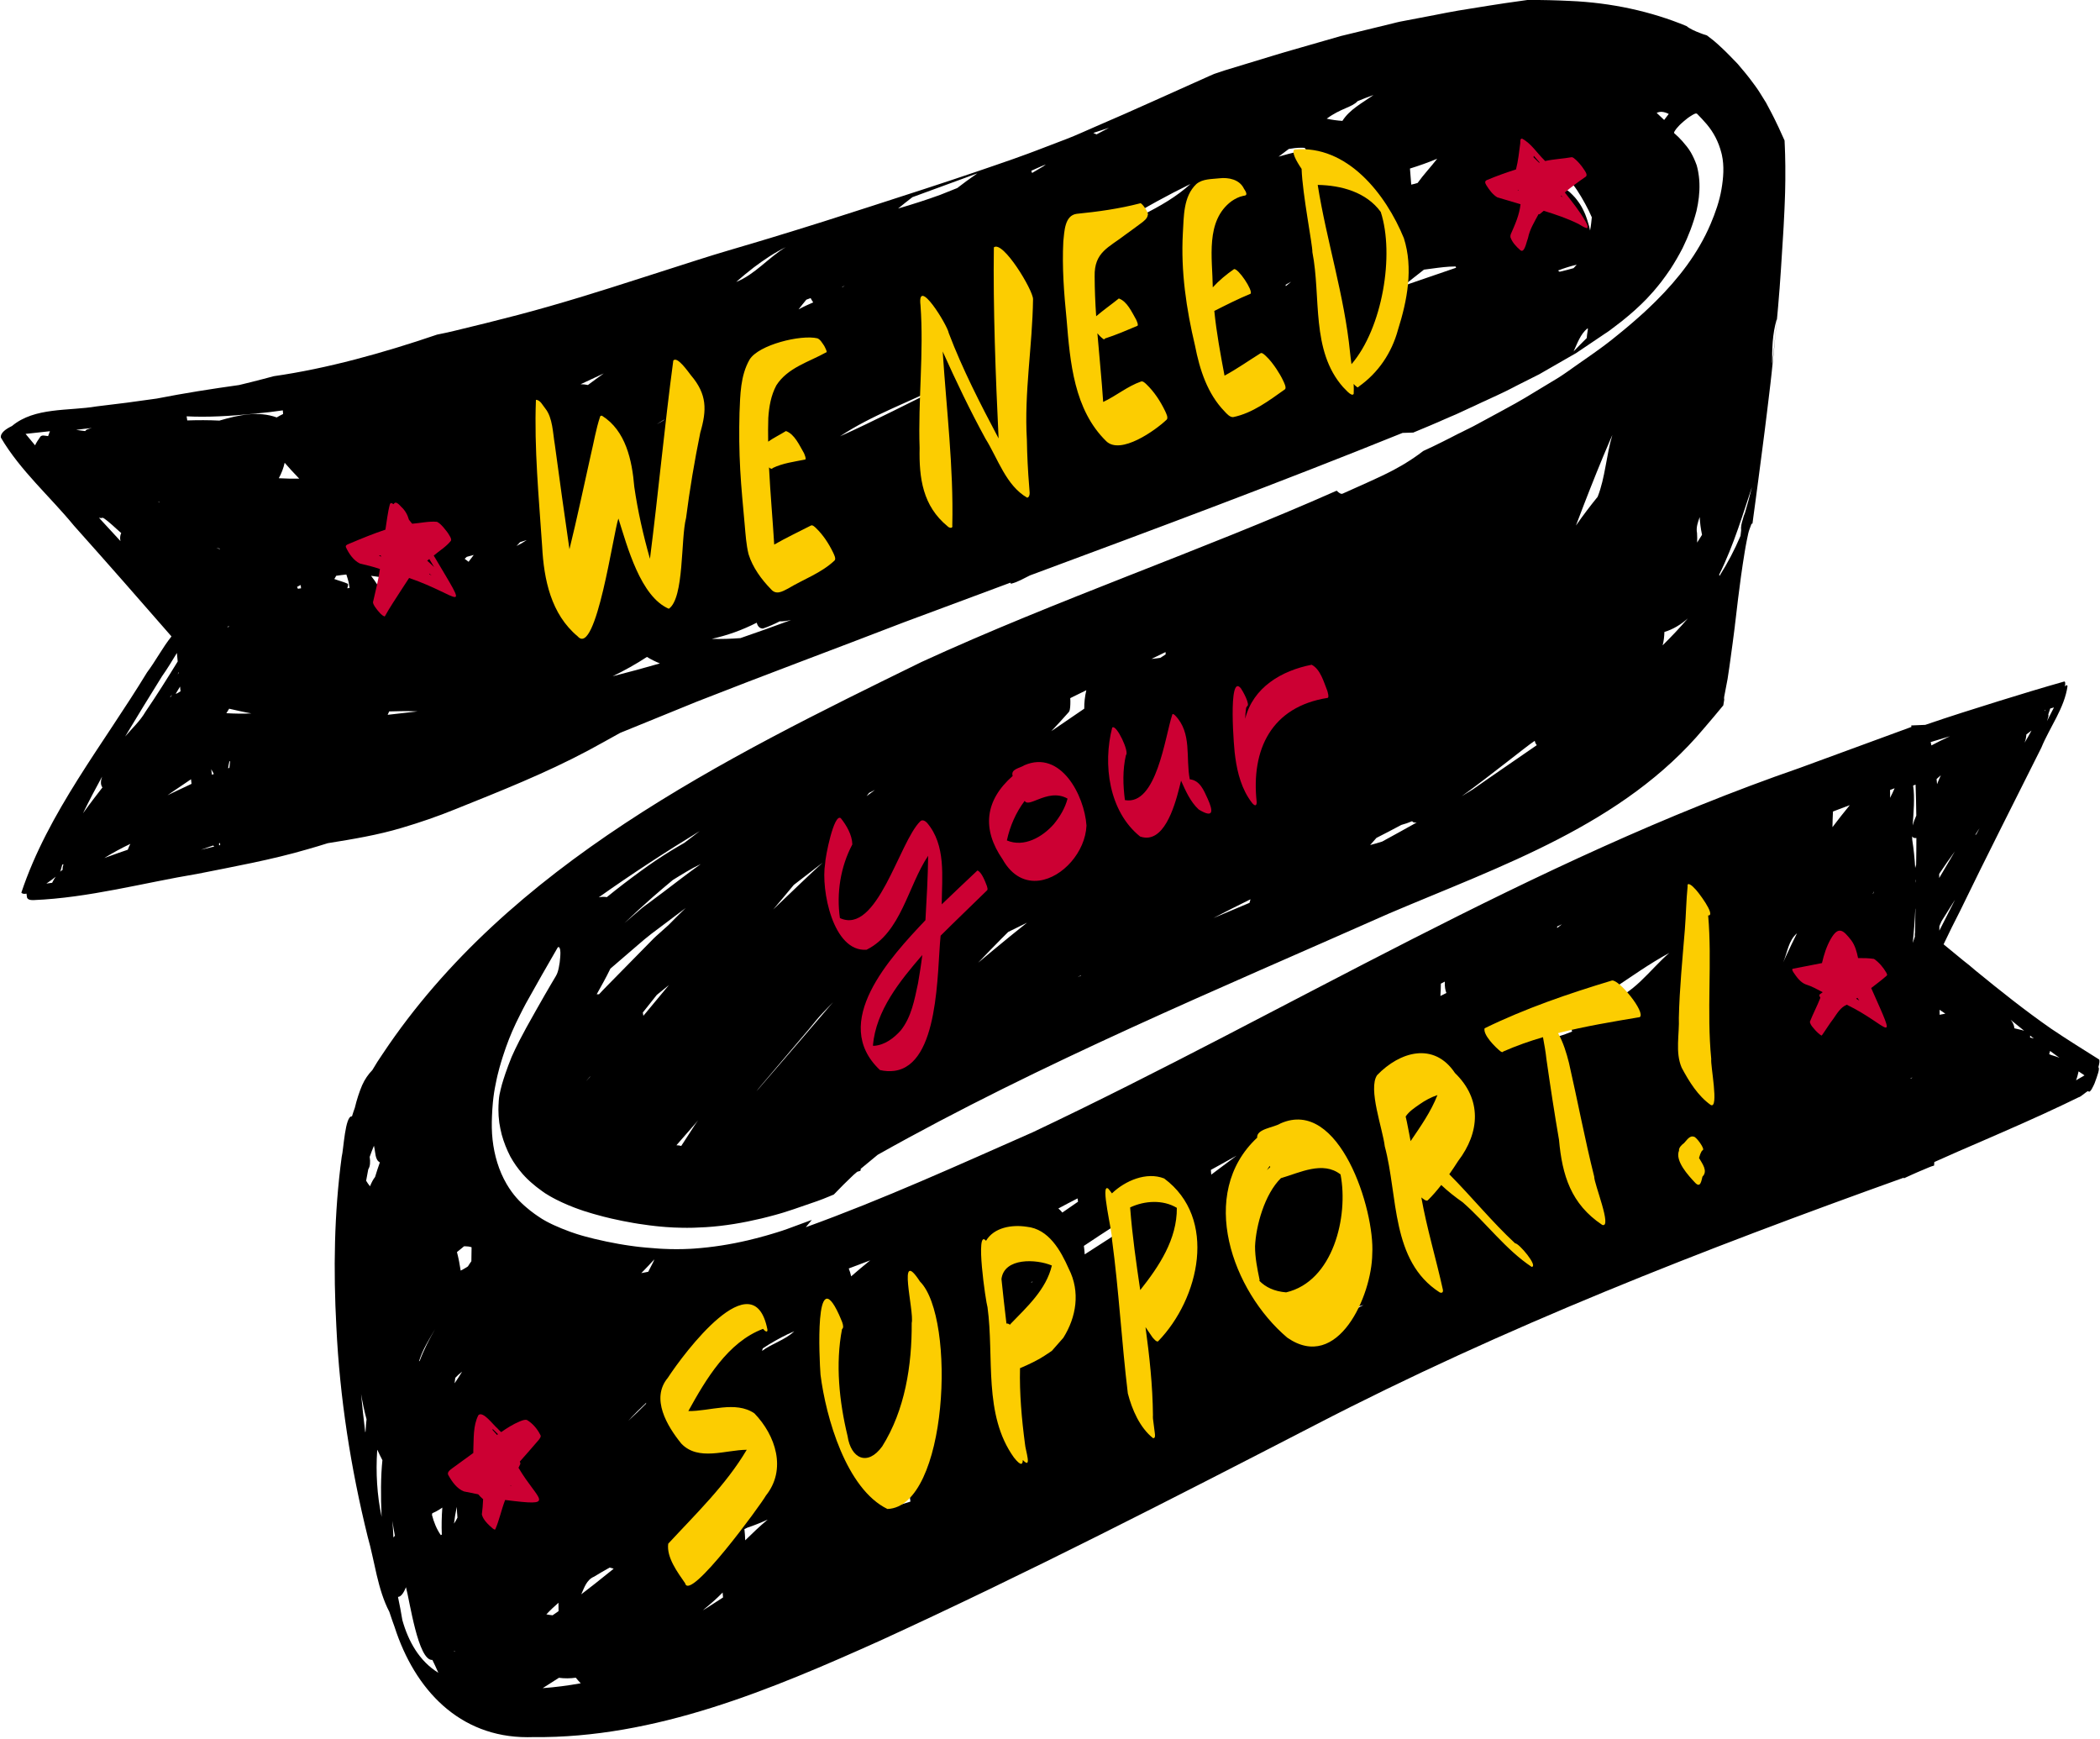
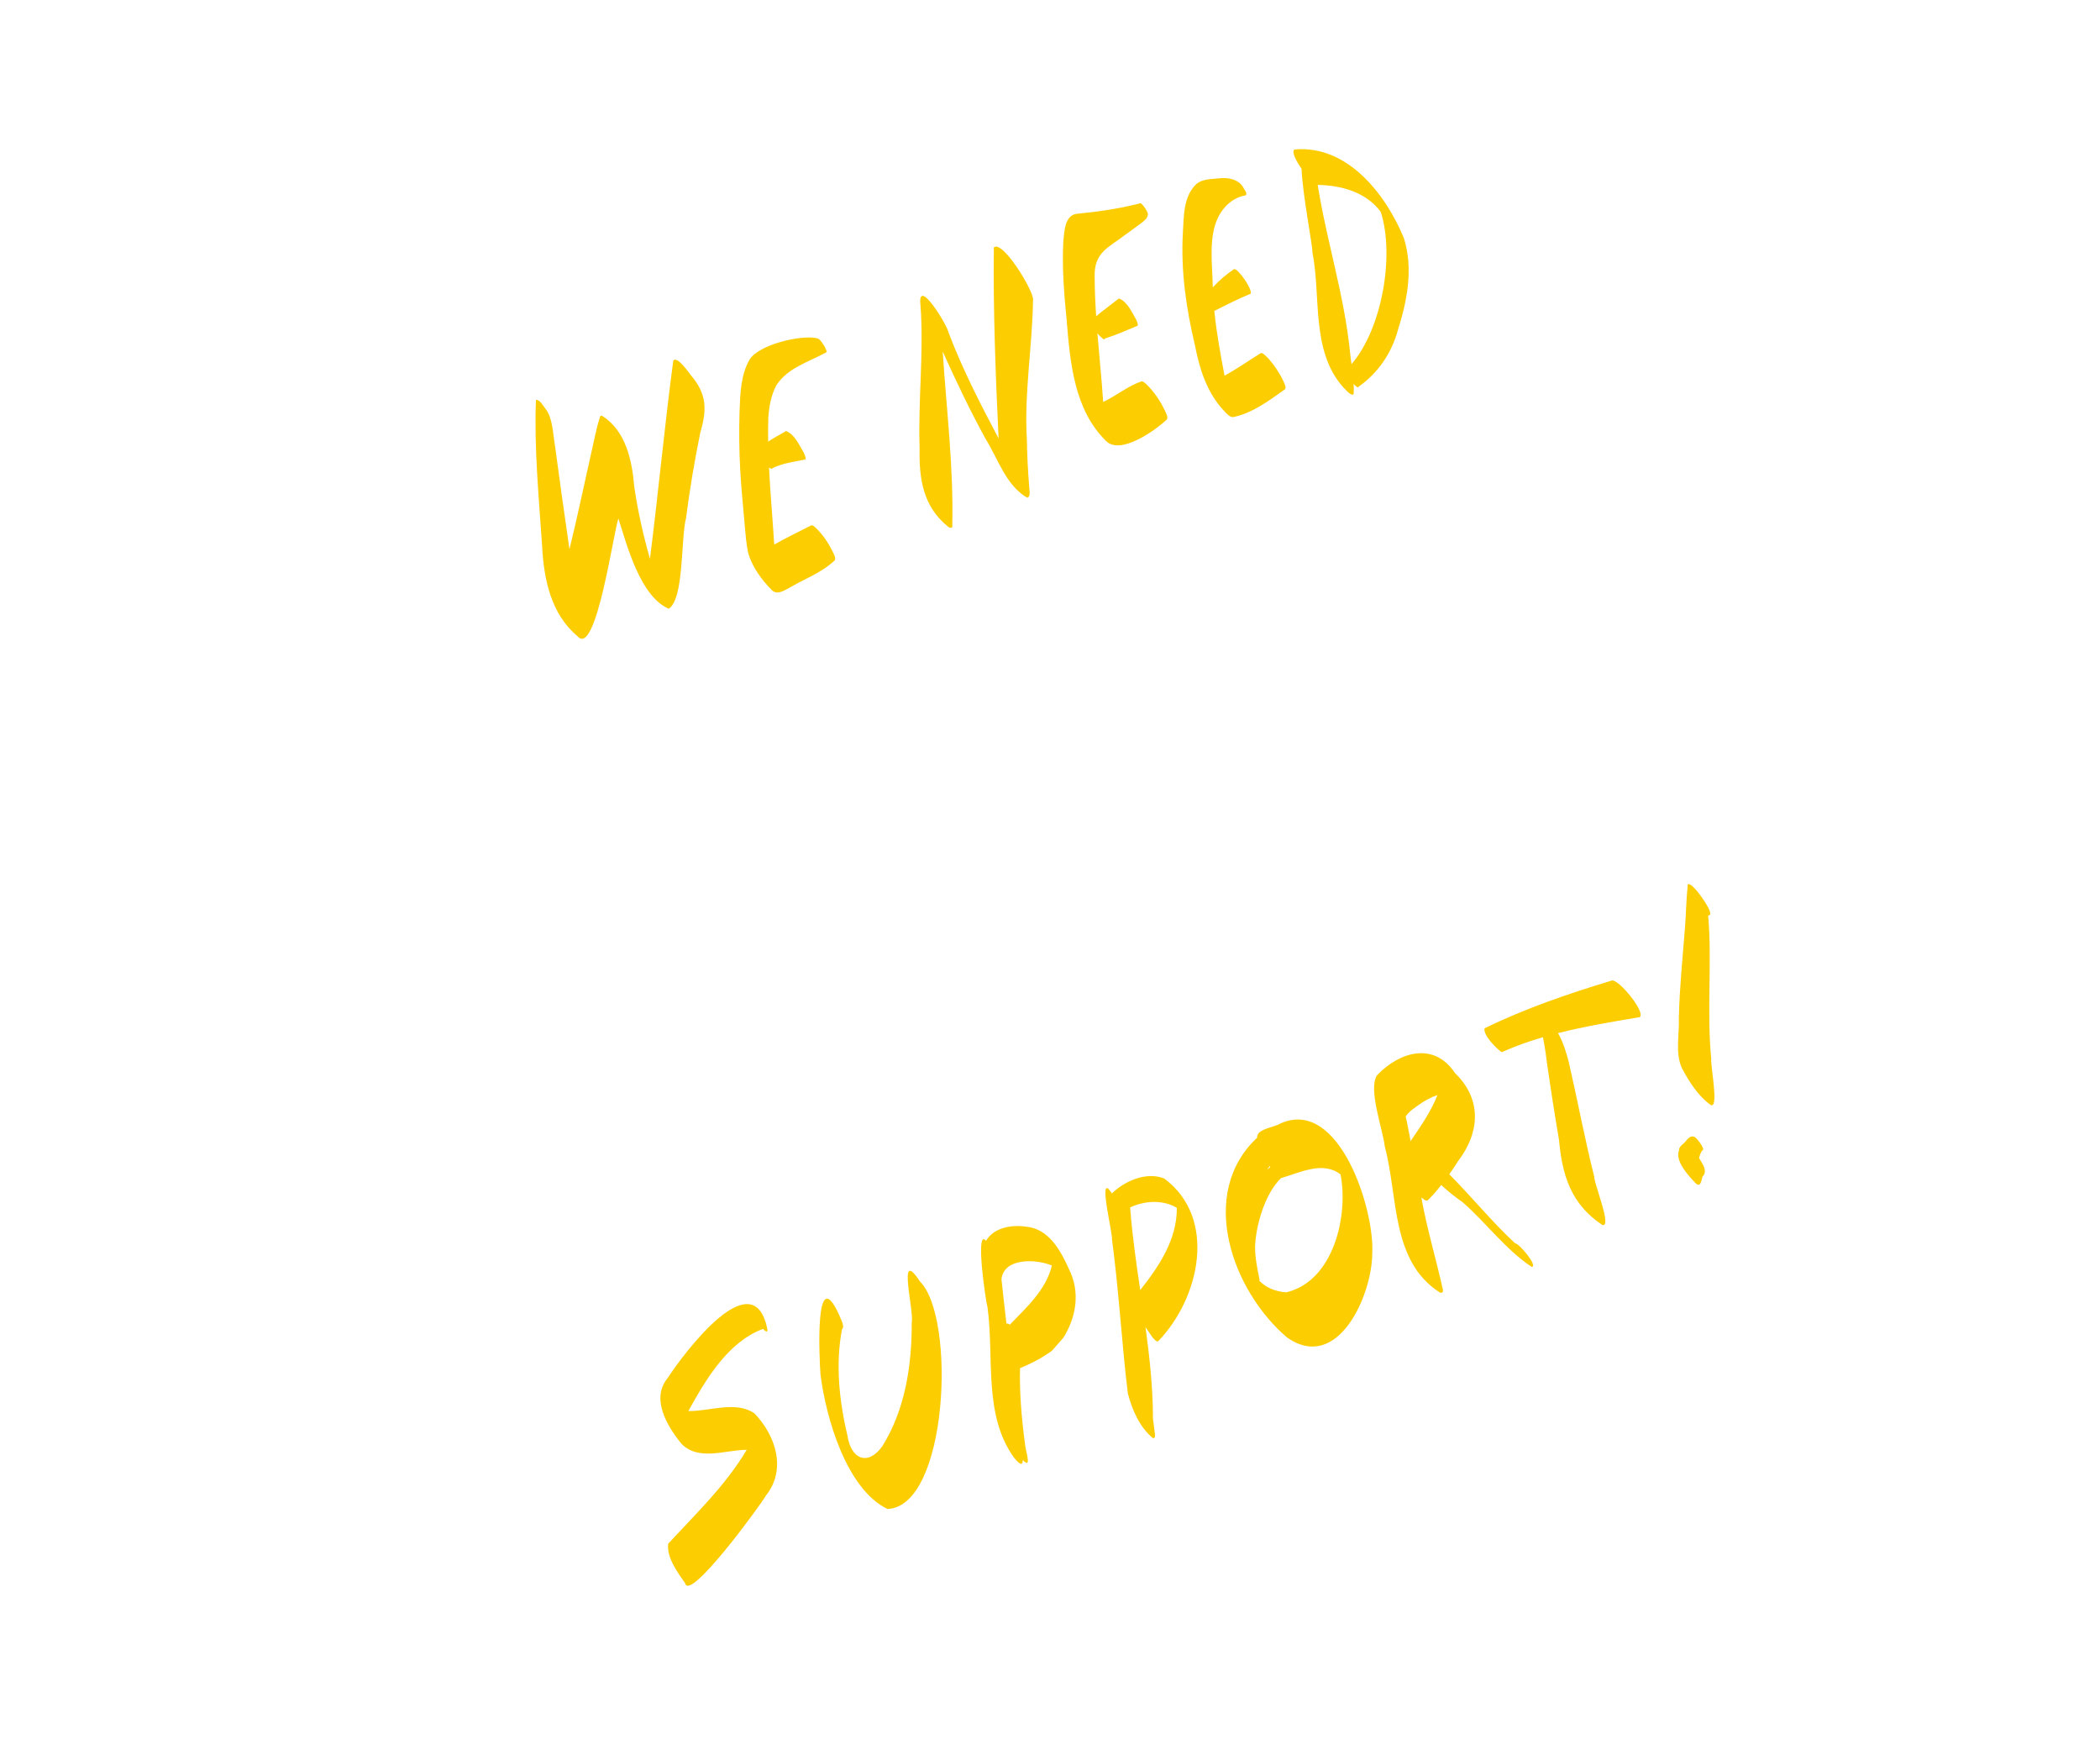
<svg xmlns="http://www.w3.org/2000/svg" height="411.2" preserveAspectRatio="xMidYMid meet" version="1.0" viewBox="0.2 0.3 496.7 411.2" width="496.7" zoomAndPan="magnify">
  <g id="change1_1">
-     <path d="M375.22,51.2c0,0,0-0.01,0-0.01c0.02,0.04,0.03,0.07,0.04,0.11c-0.01-0.02-0.02-0.05-0.03-0.08 C375.23,51.22,375.22,51.21,375.22,51.2z M373.13,47.52c0-0.01-0.01-0.01-0.01-0.02c-0.06-0.08-0.12-0.16-0.18-0.24 C373,47.35,373.06,47.43,373.13,47.52z M496.52,252.67c0.37,0.38-0.18,1.88-0.93,3.9c-0.19,0.38-1.04,2.49-1.48,1.76 c-0.46,0.11-1.7,1.38-2.28,1.48c-1.13,0.56-2.28,1.1-3.42,1.65c-0.01,0-0.01,0.01-0.02,0.01c-6.41,3.06-12.93,5.89-19.44,8.72 c-3.76,1.61-7.51,3.25-11.24,4.93c-0.02,0.28-0.04,0.55-0.05,0.83c-0.86,0.23-1.7,0.64-2.48,0.96c-0.26,0.1-0.52,0.21-0.77,0.32 c-0.26,0.11-0.52,0.21-0.77,0.33c-0.51,0.21-1.02,0.45-1.53,0.68c-0.54,0.25-1.09,0.5-1.63,0.75c0.01-0.06,0.02-0.12,0.03-0.18 c-47.48,17.02-94.53,35.32-139.37,58.56c-33.95,17.51-67.92,34.97-102.66,50.89c-25.93,11.65-53.28,23.18-82.2,22.86 c-0.45,0.01-0.88,0.02-1.32,0.02c-16.11,0-26.65-11.22-31.43-26.07c-0.33-0.91-0.77-2.13-1.23-3.54c0,0-0.01-0.01,0-0.01 c-2.83-5.42-3.46-11.95-5.13-17.78c-4.01-16.25-6.61-32.86-7.41-49.6c-0.72-13.43-0.54-26.91,1.26-40.25 c0.44-1.61,0.8-9.83,2.43-9.57c0.21-0.7,0.44-1.38,0.69-2.07c0-0.01,0-0.01,0-0.02c0.46-1.91,1.04-3.69,1.72-5.29 c0.62-1.39,1.44-2.57,2.41-3.57c0.76-1.3,1.58-2.59,2.46-3.86c29.8-44.73,80.46-69.67,127.43-92.65 c32.11-14.75,65.86-26.19,98.18-40.51c0.02,0.01,0.02,0.02,0.03,0.02c0.26,0.23,0.75,0.72,1.18,0.72c0.07,0,0.13-0.02,0.2-0.04 c1.94-0.85,3.87-1.72,5.8-2.6c1.05-0.47,2.09-0.95,3.13-1.44c1.04-0.49,2.07-1,3.08-1.53c0.68-0.36,1.35-0.73,2.01-1.12 c0.22-0.13,0.44-0.26,0.66-0.39c0.35-0.22,0.7-0.44,1.05-0.66c0.21-0.13,0.42-0.27,0.63-0.41c0.17-0.11,0.34-0.23,0.51-0.34 c0.34-0.23,0.67-0.46,1-0.7c0.41-0.3,0.82-0.6,1.23-0.91c0.07-0.03,0.14-0.07,0.21-0.1c0.67-0.31,1.34-0.62,2-0.93 c0.8-0.38,1.61-0.78,2.4-1.18h0c0.2-0.1,0.41-0.21,0.61-0.31c0.15-0.08,0.3-0.15,0.46-0.23c0.12-0.06,0.23-0.12,0.36-0.18 c0.03-0.02,0.05-0.03,0.08-0.04c0.04-0.02,0.08-0.04,0.12-0.06v0c0.02,0,0.03-0.01,0.04-0.02h0c0.05-0.03,0.09-0.05,0.14-0.07 c0.03-0.02,0.06-0.03,0.09-0.05c0.04-0.02,0.08-0.04,0.12-0.06c0.01,0,0.02-0.01,0.03-0.02c0.09-0.04,0.19-0.09,0.28-0.14 c0.05-0.03,0.1-0.06,0.15-0.08c0.02-0.01,0.03-0.02,0.04-0.02c0.16-0.09,0.32-0.16,0.48-0.25c0.1-0.05,0.2-0.1,0.29-0.14 c0,0,0,0,0,0c0.02-0.01,0.03-0.02,0.05-0.03c0.03-0.02,0.06-0.04,0.09-0.05c0.05-0.03,0.11-0.05,0.16-0.08 c0.09-0.04,0.17-0.08,0.25-0.12h0c0.01,0,0.01-0.01,0.02-0.01c0.02,0,0.04-0.02,0.06-0.03c0.04-0.02,0.08-0.04,0.12-0.05 c0.02-0.02,0.05-0.02,0.07-0.04c0.01-0.01,0.03-0.01,0.04-0.02c0,0,0,0,0.01,0c0,0,0,0,0,0s0,0,0,0c0,0,0.01,0,0.01,0 c0,0,0.01,0,0.01-0.01c0.02-0.01,0.02-0.01,0.04-0.02c0.06-0.03,0.12-0.06,0.18-0.09c0,0,0.01,0,0.02-0.01 c0.03-0.02,0.05-0.03,0.08-0.04c0.02-0.01,0.05-0.02,0.07-0.04c0.05-0.02,0.1-0.05,0.15-0.07c0.01,0,0.02-0.01,0.03-0.02 c0,0,0.01,0,0.01,0c0.06-0.03,0.12-0.06,0.18-0.09c0,0,0,0,0,0c0.03-0.02,0.06-0.03,0.09-0.05c0,0,0.02-0.01,0.02-0.01h0 c0.05-0.03,0.11-0.05,0.16-0.08c0.02-0.01,0.03-0.02,0.05-0.02c0,0,0-0.01,0.01-0.01c0.01,0,0.02-0.01,0.02-0.01c0,0,0,0,0,0 c0.02-0.01,0.04-0.02,0.05-0.02c0,0,0,0,0,0c0.05-0.02,0.1-0.05,0.14-0.07c0.03-0.01,0.05-0.02,0.07-0.04 c0.06-0.03,0.12-0.06,0.18-0.09c0.03-0.01,0.06-0.03,0.09-0.04c0.01,0,0.02,0,0.03-0.01c0.03-0.02,0.05-0.03,0.08-0.04 c0.04-0.02,0.07-0.04,0.11-0.05c0.02-0.01,0.04-0.02,0.05-0.03c0.01-0.01,0.02-0.02,0.04-0.02c0.05-0.02,0.09-0.05,0.14-0.07 c0.01,0,0.02-0.01,0.03-0.01c0-0.01,0.01-0.01,0.02-0.02c0.04-0.02,0.07-0.04,0.11-0.05h0c0.2-0.1,0.39-0.2,0.59-0.3 c0.04-0.02,0.07-0.04,0.11-0.05c0.01,0,0.02-0.01,0.04-0.02c0,0,0.01,0,0.01-0.01c0.12-0.06,0.25-0.13,0.38-0.2 c0.05-0.03,0.11-0.05,0.16-0.09h0v0c0.13-0.07,0.27-0.14,0.4-0.21c0.16-0.09,0.33-0.18,0.5-0.27c0.03-0.02,0.05-0.03,0.08-0.05 c0,0,0.02-0.01,0.02-0.01c0.09-0.05,0.19-0.1,0.28-0.15c0,0,0,0,0,0h0h0c0,0,0,0,0,0c0.13-0.07,0.26-0.14,0.39-0.21 c0.03-0.02,0.06-0.03,0.09-0.05c0.14-0.07,0.28-0.14,0.41-0.22h0c0.02-0.01,0.04-0.02,0.07-0.04c0.08-0.04,0.17-0.09,0.25-0.13 c0.08-0.05,0.17-0.1,0.25-0.14c0.42-0.23,0.84-0.45,1.26-0.68c0.01,0,0.02-0.01,0.04-0.02c0,0,0,0,0.01,0l0,0c0,0,0,0,0-0.01 c0.43-0.23,0.85-0.46,1.28-0.69c0.42-0.23,0.84-0.46,1.27-0.69c0.07-0.04,0.14-0.07,0.21-0.11c0.02-0.01,0.04-0.02,0.05-0.03 c0.01,0,0.02-0.01,0.03-0.02c0.01,0,0.02-0.01,0.02-0.01c0.04-0.02,0.07-0.04,0.11-0.07c0.02,0,0.03-0.01,0.05-0.02l0,0v0 c1.57-0.85,3.14-1.71,4.68-2.63c1.26-0.77,2.52-1.53,3.79-2.29c0.79-0.47,1.57-0.95,2.35-1.42c0.39-0.24,0.79-0.48,1.18-0.71h0 c0.15-0.09,0.29-0.18,0.44-0.27c0.09-0.05,0.17-0.1,0.26-0.16h0v0c0.23-0.14,0.46-0.3,0.69-0.45c0,0,0,0,0,0v0 c0.23-0.15,0.45-0.3,0.68-0.46h0v0c0.23-0.15,0.45-0.31,0.68-0.47h0v0c0.22-0.16,0.45-0.31,0.67-0.47h0v0 c0.22-0.16,0.45-0.32,0.67-0.48c0,0,0,0,0,0v0c0.22-0.16,0.45-0.32,0.67-0.47c0,0,0,0,0,0v0c0.22-0.16,0.45-0.31,0.67-0.47h0 c0.29-0.2,0.58-0.41,0.87-0.61c0.04-0.02,0.07-0.05,0.11-0.07c0.32-0.23,0.65-0.45,0.97-0.68c0.42-0.29,0.84-0.59,1.25-0.88 c0.09-0.06,0.18-0.13,0.27-0.19c0.29-0.2,0.58-0.41,0.86-0.62c0.29-0.21,0.57-0.42,0.86-0.62c0.28-0.21,0.57-0.42,0.85-0.63 c0.28-0.21,0.57-0.43,0.84-0.64c0.28-0.21,0.56-0.43,0.84-0.65h0c0.59-0.46,1.17-0.93,1.75-1.41c0.06-0.05,0.12-0.09,0.18-0.15 c0.3-0.23,0.59-0.48,0.88-0.72c0.4-0.33,0.8-0.66,1.2-1c0.41-0.34,0.81-0.69,1.21-1.04c0.5-0.43,1-0.87,1.49-1.31 c0.36-0.32,0.71-0.64,1.07-0.96c0.07-0.07,0.14-0.13,0.21-0.2c0.31-0.29,0.62-0.57,0.92-0.87c0.16-0.15,0.32-0.3,0.48-0.46 c0.36-0.34,0.71-0.68,1.06-1.03c5.34-5.3,9.98-11.27,12.93-18.2c1.13-2.66,2.12-5.45,2.6-8.32c0.45-2.65,0.67-5.44,0.08-8.09 c-0.04-0.16-0.07-0.33-0.12-0.49c-0.66-2.53-1.79-4.77-3.49-6.77c-0.72-0.84-1.47-1.65-2.25-2.43c-0.29-0.28-1.09,0.28-1.31,0.41 c-0.66,0.39-1.27,0.86-1.84,1.36c-0.17,0.15-0.34,0.3-0.51,0.45c-0.08,0.07-0.17,0.15-0.25,0.23c-0.09,0.08-0.16,0.16-0.25,0.24 c-0.24,0.25-0.47,0.5-0.69,0.77c-0.07,0.09-0.14,0.18-0.2,0.27c-0.04,0.06-0.17,0.23-0.27,0.4c-0.04,0.07-0.07,0.14-0.09,0.2 c0,0.02-0.01,0.05-0.02,0.07c-0.01,0.03-0.01,0.05-0.01,0.07c0,0.05,0.02,0.11,0.06,0.14c0.33,0.29,0.66,0.59,0.98,0.9 c0.32,0.31,0.62,0.63,0.92,0.97c0.72,0.83,1.46,1.7,2.01,2.66c0.56,0.98,1,1.98,1.38,3.04c0.06,0.21,0.11,0.41,0.16,0.62 c0.04,0.18,0.09,0.37,0.12,0.55c0.01,0.07,0.03,0.14,0.04,0.2c0.03,0.14,0.05,0.27,0.07,0.4c0.02,0.11,0.04,0.21,0.05,0.32 c0.01,0.05,0.02,0.09,0.02,0.14c0.02,0.11,0.04,0.22,0.05,0.34c0.02,0.18,0.04,0.36,0.06,0.55c0.02,0.2,0.04,0.39,0.05,0.59 c0.02,0.21,0.03,0.42,0.03,0.64c0.07,2.15-0.21,4.31-0.7,6.46c-0.79,3.04-1.9,5.94-3.28,8.76c-0.87,1.69-1.82,3.32-2.85,4.92 c-0.71,1.05-1.45,2.09-2.22,3.1c-0.58,0.74-1.18,1.46-1.79,2.18c-0.54,0.61-1.09,1.21-1.65,1.81c-0.41,0.43-0.83,0.84-1.26,1.26 c-0.49,0.46-0.98,0.92-1.48,1.38c-0.45,0.39-0.9,0.79-1.36,1.19c-0.6,0.5-1.2,0.99-1.8,1.48c-0.55,0.43-1.11,0.85-1.66,1.27 c-0.39,0.3-0.77,0.59-1.16,0.88c-0.32,0.22-0.63,0.45-0.95,0.66c0,0-0.01,0-0.02,0c-0.28,0.19-0.55,0.38-0.83,0.56c0,0,0,0,0,0 c-0.04,0.03-0.07,0.05-0.11,0.08c-0.13,0.09-0.26,0.18-0.39,0.26c-0.06,0.04-0.12,0.08-0.18,0.12c-1.65,1.11-3.31,2.23-4.96,3.34 c-0.19,0.12-0.37,0.25-0.56,0.38c-0.39,0.23-0.79,0.45-1.18,0.67v0c-0.23,0.14-0.47,0.27-0.7,0.4v0c-1.13,0.64-2.26,1.3-3.39,1.95 c-0.34,0.19-0.67,0.38-1.01,0.58c-0.8,0.45-1.59,0.91-2.38,1.37c-1.55,0.77-3.09,1.55-4.63,2.33c-0.2,0.1-0.41,0.21-0.61,0.31l0,0 c-0.16,0.08-0.32,0.16-0.49,0.25c-0.04,0.02-0.08,0.04-0.12,0.07c0,0,0,0,0,0c-0.2,0.11-0.4,0.21-0.61,0.31c0,0,0,0,0,0 c-0.12,0.06-0.25,0.12-0.37,0.19c-0.03,0.02-0.05,0.02-0.07,0.04c-0.06,0.03-0.11,0.05-0.17,0.08c0,0,0,0,0,0 c-0.2,0.11-0.4,0.21-0.61,0.31l0,0c-0.2,0.11-0.4,0.21-0.61,0.3c0,0,0,0,0,0c-0.02,0.01-0.04,0.02-0.05,0.02 c-0.29,0.14-0.59,0.29-0.88,0.42c-0.1,0.05-0.2,0.1-0.3,0.14h0c-0.14,0.07-0.29,0.13-0.42,0.2c-0.04,0.02-0.07,0.03-0.11,0.05 c-0.35,0.16-0.7,0.32-1.04,0.48c-0.25,0.12-0.5,0.23-0.75,0.35c-0.08,0.04-0.16,0.07-0.25,0.11c-0.08,0.04-0.16,0.08-0.25,0.12 c-0.04,0.02-0.09,0.04-0.13,0.06c0,0,0,0,0,0c0,0-0.01,0.01-0.02,0.01c-0.07,0.03-0.14,0.07-0.21,0.1c-0.11,0.05-0.23,0.1-0.34,0.15 c-0.09,0.04-0.18,0.08-0.26,0.12l0,0c0,0,0,0-0.01,0c-0.02,0.01-0.04,0.02-0.07,0.03c-0.13,0.06-0.27,0.12-0.4,0.19 c-0.31,0.14-0.61,0.28-0.92,0.43c-0.07,0.03-0.14,0.07-0.21,0.1c-0.02,0-0.03,0.01-0.04,0.02c-0.18,0.09-0.36,0.16-0.53,0.25 c-0.12,0.06-0.25,0.11-0.37,0.17c-0.02,0.01-0.03,0.02-0.05,0.02v0c-0.15,0.07-0.29,0.14-0.44,0.2c-1.04,0.48-2.09,0.96-3.13,1.45 c-0.11,0.04-0.21,0.09-0.31,0.14c-0.14,0.06-0.28,0.12-0.41,0.17c-0.15,0.07-0.3,0.13-0.46,0.2c-0.01,0-0.02,0.01-0.03,0.01 c-0.04,0.02-0.08,0.04-0.12,0.05c-0.54,0.23-1.08,0.46-1.61,0.7c-0.05,0.02-0.11,0.05-0.16,0.07c-0.23,0.1-0.47,0.2-0.71,0.31 c-0.03,0.01-0.05,0.02-0.08,0.04c-0.22,0.09-0.44,0.19-0.66,0.29c-0.2,0.09-0.41,0.18-0.62,0.26c-0.39,0.17-0.77,0.33-1.16,0.5 c-1.34,0.57-2.68,1.13-4.02,1.68c-0.84,0.01-1.68,0.04-2.53,0.08c-29.16,11.79-58.64,22.76-88.13,33.7 c-1.46,0.7-2.87,1.58-4.45,1.96c-0.08-0.02-0.13-0.07-0.15-0.15c-0.01-0.03-0.02-0.06-0.03-0.09c-8.41,3.12-16.81,6.24-25.21,9.38 c-16.29,6.29-32.7,12.37-48.94,18.75c-6.04,2.47-12.09,4.94-18.14,7.39c-2.52,1.4-5.03,2.8-7.57,4.17 c-10.1,5.38-20.76,9.6-31.36,13.86c-4.15,1.69-8.39,3.15-12.69,4.42c-5.73,1.72-11.64,2.69-17.54,3.64 c-1.59,0.5-3.17,0.98-4.77,1.43c-8.53,2.5-17.29,4.07-26,5.81c-12.91,2.15-25.74,5.68-38.85,6.22c-0.65,0.01-1.55-0.06-1.56-0.88 c-0.04-0.21-0.05-0.43-0.08-0.65c-0.56,0.11-1,0.06-1.22-0.24c6.32-18.97,19.4-35.1,29.72-52.07c2.01-2.66,3.66-5.86,5.79-8.52 c-7.63-8.76-15.29-17.49-23.04-26.16c-5.71-6.96-12.74-13.07-17.31-20.86c-0.17-1.15,1.29-2.1,2.62-2.74 c5.37-4.5,13.37-3.51,20.03-4.64c4.75-0.55,9.47-1.16,14.2-1.85c6.46-1.27,12.97-2.29,19.49-3.2c1.89-0.46,3.79-0.92,5.67-1.42 c0.84-0.22,1.68-0.44,2.52-0.67c12.63-1.81,25.78-5.46,38.65-9.84c1.35-0.27,2.7-0.55,4.04-0.88c5.04-1.21,10.07-2.45,15.09-3.77 c9.71-2.55,19.27-5.55,28.83-8.63c4.63-1.49,9.28-2.98,13.92-4.46c4.6-1.48,9.25-2.8,13.88-4.19c1.13-0.34,2.26-0.68,3.39-1.02 c2.07-0.63,4.13-1.26,6.19-1.9c2.04-0.63,4.08-1.27,6.11-1.91c3.79-1.2,7.57-2.41,11.35-3.64c8.29-2.69,16.61-5.34,24.86-8.16 c1.44-0.49,2.88-0.98,4.32-1.48c1.44-0.49,2.88-0.99,4.32-1.5c1.15-0.41,2.29-0.82,3.43-1.24c0.57-0.21,1.14-0.43,1.71-0.64 c2.48-0.95,4.97-1.9,7.45-2.85c2.3-0.88,4.55-1.94,6.81-2.91c9.06-3.87,18-8,27.01-12c0.35-0.15,0.7-0.3,1.05-0.46 c0.88-0.29,1.76-0.58,2.64-0.88c1.83-0.55,3.66-1.11,5.49-1.67c2.65-0.81,5.3-1.61,7.96-2.42c4.63-1.34,9.27-2.66,13.9-4 c0.16-0.04,0.33-0.08,0.5-0.12c2.31-0.56,4.61-1.12,6.92-1.68c1.61-0.39,3.23-0.79,4.84-1.18c0.58-0.14,1.16-0.31,1.75-0.42 c2.71-0.52,5.42-1.03,8.12-1.55c1.89-0.36,3.77-0.76,5.67-1.07c4.92-0.79,9.83-1.62,14.77-2.28c0.54-0.07,1.08-0.14,1.62-0.23 c3.35-0.01,6.67,0.07,9.95,0.23c9.84,0.41,19.27,2.48,27.6,5.94c0.91,0.73,2.12,1.23,3.16,1.63c0.52,0.21,1.04,0.4,1.57,0.54 c0.05,0.03,0.11,0.05,0.16,0.08c0.5,0.37,1,0.75,1.48,1.14c0.2,0.16,0.38,0.33,0.57,0.49c0.02,0.02,0.04,0.04,0.06,0.05 c0.17,0.15,0.34,0.3,0.51,0.45c0.05,0.05,0.11,0.1,0.16,0.15c0.18,0.16,0.37,0.34,0.55,0.51c0.04,0.03,0.07,0.06,0.1,0.09 c0.21,0.2,0.41,0.39,0.62,0.59c0.21,0.21,0.44,0.42,0.65,0.64c0.22,0.21,0.43,0.43,0.64,0.64c0.64,0.64,1.27,1.3,1.9,1.96 c1.25,1.47,2.48,2.92,3.61,4.48c0.1,0.14,0.2,0.28,0.3,0.41c0.1,0.14,0.2,0.27,0.3,0.4v0.01c0.33,0.45,0.65,0.91,0.95,1.39 c0.41,0.66,0.82,1.32,1.23,1.98c0.1,0.16,0.19,0.31,0.29,0.46c0.14,0.27,0.29,0.54,0.43,0.81c0.29,0.54,0.57,1.08,0.86,1.62 c0.14,0.27,0.28,0.55,0.42,0.82c0.14,0.27,0.28,0.55,0.41,0.82c0.07,0.13,0.14,0.27,0.2,0.41c0,0,0,0,0,0.01 c0.24,0.48,0.47,0.96,0.7,1.45v0c0.09,0.2,0.19,0.41,0.28,0.62c0.37,0.8,0.73,1.61,1.1,2.42c0,0,0,0,0,0.01 c0,0.16,0.01,0.32,0.02,0.48c0.02,0.46,0.04,0.93,0.06,1.39c0,0.01,0,0.02,0,0.04c0.02,0.47,0.04,0.95,0.05,1.42 c0.03,0.9,0.04,1.8,0.05,2.7c0.01,1.1,0.01,2.2,0,3.29c0,0.4-0.01,0.81-0.02,1.21c0,0.19-0.01,0.38-0.01,0.57 c0,0.36-0.01,0.71-0.02,1.07c-0.01,0.31-0.02,0.62-0.03,0.93c-0.01,0.39-0.02,0.78-0.04,1.17l0,0c0,0,0,0,0,0 c-0.02,0.67-0.05,1.34-0.08,2.02c-0.06,1.34-0.12,2.68-0.2,4.03c-0.04,0.67-0.08,1.34-0.12,2.01c-0.16,2.68-0.33,5.37-0.51,8.05 c-0.1,1.57-0.21,3.13-0.33,4.7c0,0.07-0.01,0.14-0.02,0.2c-0.1,1.27-0.2,2.54-0.31,3.81c-0.05,0.64-0.11,1.27-0.17,1.91 c-0.07,0.82-0.15,1.63-0.23,2.45c-0.38,3.82-0.73,7.65-1.14,11.46c-0.09,0.84-0.18,1.67-0.28,2.51c-0.15,1.28-0.3,2.56-0.46,3.84 c-0.12,1.07-0.26,2.15-0.39,3.22c-0.05,0.45-0.11,0.91-0.17,1.37c-0.11,0.91-0.23,1.82-0.34,2.74c-0.18,1.4-0.36,2.79-0.54,4.19 c-0.34,2.66-0.69,5.31-1.04,7.96c-0.01,0.07-0.02,0.14-0.03,0.21c-0.2,1.51-0.4,3.01-0.6,4.52c-0.14,1.06-0.29,2.11-0.43,3.17 c-0.09,0.65-0.18,1.3-0.26,1.95c-0.18-0.02-0.29,0.13-0.34,0.36c-0.24,0.66-0.5,1.28-0.66,1.98c-0.13,0.59-0.25,1.18-0.37,1.78 c-0.16,0.85-0.33,1.7-0.46,2.55c-0.32,1.95-0.62,3.9-0.89,5.86c-0.5,3.53-0.9,7.07-1.32,10.61c-0.04,0.32-0.08,0.63-0.12,0.95 c0,0,0,0.01,0.01,0.01c-0.08,0.63-0.16,1.25-0.24,1.88c-0.1,0.8-0.2,1.59-0.31,2.38c-0.09,0.71-0.19,1.42-0.29,2.12 c-0.06,0.42-0.11,0.84-0.17,1.26c0,0,0,0,0,0c-0.1,0.74-0.2,1.48-0.31,2.22c-0.13,0.92-0.27,1.83-0.41,2.75 c-0.27,1.42-0.54,2.84-0.81,4.26c-0.04,0.21-0.03,0.43,0.01,0.67c-0.07,0.45-0.15,0.9-0.22,1.35c-1.5,1.83-3.03,3.64-4.58,5.44 c-19.04,22.77-48.03,32.51-74.51,43.79c-40.5,17.96-82.25,35.31-120.91,57.05c-1.35,1.09-2.69,2.2-4.02,3.32 c0.01,0.26-0.02,0.47-0.15,0.5c-0.23,0.05-0.45,0.13-0.68,0.2c-0.29,0.25-0.59,0.5-0.89,0.76c-1.59,1.5-3.13,3.04-4.64,4.62 c-0.39,0.16-0.78,0.33-1.18,0.49c-0.91,0.38-1.81,0.74-2.75,1.07c-1.58,0.54-3.16,1.09-4.73,1.63c-0.32,0.11-0.64,0.22-0.96,0.33 c-0.79,0.27-1.58,0.53-2.38,0.77c-0.24,0.07-0.48,0.14-0.72,0.21c-0.07,0.02-0.13,0.04-0.2,0.06c-0.25,0.07-0.5,0.14-0.75,0.21 c-0.07,0.02-0.14,0.04-0.21,0.06c-1.08,0.3-2.16,0.57-3.25,0.84c-4.3,1.02-8.67,1.77-13.09,2.05c-0.87,0.05-1.75,0.1-2.61,0.12 c-0.21,0.01-0.43,0.01-0.63,0.02c-0.84,0.02-1.68,0.02-2.52,0c-1.25-0.02-2.5-0.07-3.74-0.17c-0.43-0.03-0.86-0.06-1.3-0.11 c-0.39-0.04-0.79-0.07-1.19-0.12c-0.5-0.05-1-0.11-1.5-0.18c-0.84-0.11-1.69-0.23-2.53-0.36c-0.28-0.04-0.56-0.09-0.84-0.14 c-0.07-0.01-0.13-0.02-0.2-0.03v0c-1.76-0.3-3.52-0.65-5.26-1.05c-1.29-0.3-2.58-0.62-3.85-0.99c-0.21-0.06-0.43-0.12-0.64-0.18 c-0.36-0.11-0.73-0.21-1.09-0.33c-0.36-0.11-0.73-0.23-1.09-0.34c-0.36-0.12-0.71-0.24-1.07-0.37c-0.36-0.13-0.72-0.26-1.09-0.4 c-0.95-0.36-1.89-0.75-2.81-1.18c-0.1-0.05-0.2-0.1-0.3-0.14c-0.06-0.02-0.11-0.05-0.16-0.08c-0.27-0.12-0.53-0.25-0.79-0.38 c-0.01,0-0.03-0.01-0.04-0.02c-0.03-0.02-0.06-0.03-0.09-0.04c-0.11-0.05-0.23-0.12-0.34-0.18c-0.15-0.07-0.3-0.15-0.44-0.23 c-0.01,0-0.02-0.01-0.03-0.02c-0.09-0.04-0.17-0.09-0.26-0.14c-0.04-0.02-0.08-0.04-0.12-0.07c-0.04-0.02-0.07-0.04-0.1-0.05 c-0.07-0.04-0.14-0.08-0.21-0.12c-0.07-0.04-0.15-0.08-0.22-0.13c-0.05-0.03-0.09-0.05-0.14-0.08c-0.07-0.04-0.15-0.08-0.21-0.13 c-0.13-0.08-0.26-0.16-0.39-0.24c-0.05-0.03-0.09-0.05-0.14-0.09c0,0-0.01,0-0.01,0v0h0c0,0,0,0,0,0h0v0c0,0,0,0,0,0s0,0,0,0 c0,0,0,0,0,0c0,0,0,0-0.01,0c0,0,0,0,0,0l0,0c0,0,0,0,0,0l0,0l0,0h0v0h0c0,0,0,0-0.01,0l0,0l0,0h0h0c0,0,0,0,0,0s0,0,0,0 c0,0,0,0-0.01-0.01c-0.18-0.12-0.35-0.23-0.52-0.36c-0.02-0.01-0.03-0.02-0.05-0.04c-0.08-0.05-0.16-0.11-0.23-0.16 c-0.12-0.09-0.24-0.18-0.36-0.27c-0.05-0.04-0.1-0.07-0.15-0.11c-0.14-0.1-0.29-0.21-0.44-0.33c-0.04-0.03-0.07-0.05-0.11-0.08 c-0.06-0.05-0.12-0.09-0.18-0.14c-0.09-0.07-0.19-0.15-0.28-0.22c-0.37-0.29-0.73-0.6-1.08-0.91c-0.13-0.12-0.25-0.23-0.38-0.34 c-0.17-0.16-0.35-0.33-0.52-0.49c-0.01-0.01-0.02-0.02-0.03-0.03c-0.19-0.18-0.36-0.36-0.54-0.55c-0.16-0.17-0.31-0.34-0.46-0.5 c-0.04-0.05-0.09-0.1-0.13-0.15c-1.09-1.25-2.03-2.58-2.84-4.04c-0.86-1.66-1.54-3.38-2.04-5.18c-0.24-0.94-0.43-1.87-0.58-2.83 c-0.07-0.53-0.12-1.07-0.16-1.6c-0.03-0.49-0.04-0.98-0.05-1.46c0-0.36,0.01-0.71,0.02-1.07c0.01-0.16,0.02-0.31,0.03-0.46 c0-0.07,0-0.14,0.01-0.21c0.01-0.14,0.02-0.27,0.02-0.41c0.01-0.07,0.02-0.14,0.02-0.21c0.02-0.2,0.04-0.4,0.06-0.6 c0.01-0.07,0.02-0.13,0.03-0.2s0.02-0.13,0.03-0.2c0.02-0.11,0.04-0.23,0.06-0.34c0.02-0.06,0.03-0.12,0.04-0.18 c0.01-0.05,0.03-0.11,0.04-0.17h0c0.05-0.23,0.1-0.46,0.15-0.69c0.05-0.2,0.1-0.39,0.15-0.59c0.02-0.1,0.05-0.2,0.08-0.29 c0.02-0.1,0.05-0.2,0.07-0.3c0.07-0.22,0.13-0.44,0.2-0.66c0.06-0.22,0.13-0.44,0.2-0.66c0.04-0.11,0.07-0.23,0.11-0.34 c0,0,0,0.01,0,0.01c0.11-0.33,0.21-0.66,0.32-0.98c0.46-1.32,0.95-2.65,1.48-3.95c0.55-1.25,1.14-2.47,1.76-3.68 c0,0-0.01,0-0.01,0.01c0.08-0.16,0.16-0.32,0.25-0.48c0.48-0.94,0.98-1.87,1.49-2.8c0.12-0.23,0.25-0.45,0.38-0.68 c0.62-1.13,1.26-2.26,1.9-3.39v0c0.48-0.84,0.96-1.69,1.44-2.53c0.19-0.34,0.38-0.67,0.57-1c0.45-0.79,0.91-1.58,1.38-2.37 c0.44-0.75,0.89-1.49,1.32-2.23c0.37-0.62,0.55-1.32,0.69-2.02c0.17-0.81,0.28-1.64,0.33-2.46c0.04-0.65,0.12-1.51-0.14-2.13 c-0.1-0.25-0.32-0.35-0.49-0.07c-2.54,4.34-5,8.73-7.46,13.12c-0.5,0.9-0.96,1.84-1.43,2.77c-0.65,1.29-1.29,2.59-1.86,3.93 c-0.51,1.18-0.98,2.38-1.41,3.59c-0.02,0.04-0.03,0.07-0.04,0.11c-0.09,0.25-0.18,0.49-0.25,0.73c-0.09,0.25-0.18,0.51-0.26,0.77 c-0.09,0.27-0.18,0.55-0.27,0.82c-0.12,0.39-0.24,0.77-0.36,1.16c-0.04,0.13-0.08,0.27-0.12,0.4c-0.03,0.08-0.05,0.16-0.07,0.25 c-0.02,0.08-0.05,0.16-0.07,0.24c-0.05,0.18-0.1,0.37-0.16,0.55c0,0,0,0.01,0,0.02c-0.05,0.19-0.1,0.38-0.15,0.57 c-0.1,0.37-0.2,0.75-0.29,1.13c-0.05,0.19-0.09,0.38-0.13,0.57c-0.05,0.19-0.09,0.38-0.12,0.56c-0.14,0.61-0.26,1.23-0.37,1.84 c-0.06,0.35-0.12,0.7-0.18,1.05c-0.12,0.77-0.21,1.55-0.29,2.32c-0.02,0.2-0.04,0.39-0.05,0.59c-0.03,0.39-0.06,0.79-0.09,1.18 c0,0.05-0.01,0.11-0.01,0.17c-0.03,0.45-0.05,0.9-0.07,1.35c0,0,0,0,0,0c-0.08,1.88-0.07,3.76,0.14,5.62 c0.41,3.66,1.45,7.27,3.32,10.47c0.38,0.65,0.79,1.28,1.23,1.88c0.34,0.46,0.7,0.92,1.08,1.35c0.4,0.46,0.82,0.9,1.27,1.32l0,0 c0,0.01,0.01,0.01,0.02,0.02c0.12,0.11,0.25,0.23,0.37,0.34c0.05,0.05,0.11,0.1,0.16,0.15c0.16,0.14,0.32,0.28,0.47,0.41 c0.35,0.29,0.69,0.58,1.05,0.87c0.35,0.27,0.71,0.54,1.07,0.8c0.01,0,0.01,0.01,0.02,0.01c0.09,0.07,0.19,0.13,0.29,0.2 c0.08,0.06,0.17,0.12,0.25,0.18c0.01,0.01,0.02,0.01,0.02,0.01c0.19,0.12,0.38,0.25,0.57,0.38c0.13,0.09,0.27,0.17,0.4,0.26 c0.05,0.03,0.1,0.06,0.14,0.09c0.09,0.05,0.17,0.11,0.26,0.15c0.09,0.06,0.19,0.12,0.29,0.17c0.16,0.09,0.32,0.18,0.48,0.27 c0.03,0.02,0.06,0.04,0.1,0.05c0.12,0.07,0.25,0.14,0.38,0.2c0.04,0.03,0.09,0.05,0.14,0.07c0.23,0.12,0.47,0.23,0.71,0.35 c0.14,0.07,0.29,0.13,0.43,0.2v0c0.59,0.27,1.19,0.53,1.8,0.78c0.69,0.28,1.39,0.55,2.08,0.8c0.41,0.15,0.82,0.29,1.23,0.42 c0.13,0.05,0.27,0.09,0.4,0.13c0.33,0.11,0.66,0.21,0.99,0.3c0.3,0.09,0.62,0.18,0.93,0.26c0.7,0.19,1.4,0.36,2.1,0.54 c0.02,0,0.03,0.01,0.05,0.01c1.9,0.46,3.82,0.86,5.75,1.2c0.44,0.08,0.88,0.15,1.32,0.22c0.38,0.06,0.75,0.12,1.12,0.17 c0.46,0.07,0.92,0.13,1.38,0.19c0.36,0.05,0.71,0.09,1.07,0.13c0.54,0.06,1.09,0.11,1.63,0.16c0.97,0.09,1.94,0.17,2.91,0.23 c0.11,0.01,0.21,0.01,0.32,0.02c0.24,0.02,0.49,0.03,0.73,0.04c1.06,0.05,2.12,0.08,3.18,0.08c1.12,0,2.24-0.03,3.36-0.09 c0.26-0.02,0.52-0.03,0.78-0.05c4.31-0.3,8.56-0.97,12.77-1.96c1.26-0.3,2.51-0.62,3.75-0.97c0.02,0,0.04-0.01,0.06-0.01 c0.35-0.1,0.7-0.2,1.05-0.3c0.37-0.11,0.74-0.21,1.11-0.33c0.31-0.09,0.61-0.18,0.92-0.28c0.78-0.24,1.56-0.49,2.33-0.77 c1.79-0.66,3.58-1.32,5.37-1.98c0.17-0.06,0.33-0.12,0.5-0.18c-0.48,0.57-0.95,1.15-1.43,1.73c18.33-6.62,36.23-14.77,53.7-22.47 c60.54-28.66,117.89-64.2,181.46-86.18c8.78-3.22,17.57-6.45,26.35-9.67c-0.01-0.12-0.02-0.23-0.04-0.35 c1.11-0.04,2.21-0.09,3.32-0.14c5.77-1.99,11.6-3.81,17.42-5.63c5.12-1.59,10.25-3.15,15.41-4.61c0.33-0.09,0.31,0.52,0.19,1.18 c0.24-0.32,0.46-0.45,0.63-0.14c-0.71,5.21-4.22,9.76-6.2,14.6c-6.43,12.87-12.96,25.69-19.23,38.63c-1.34,2.59-2.63,5.22-3.89,7.87 c1.56,1.28,3.11,2.56,4.67,3.84c0.92,0.7,1.9,1.5,2.88,2.36c5.83,4.77,11.71,9.46,17.89,13.76c3.71,2.5,7.51,4.87,11.3,7.25 C496.89,250.96,496.78,251.77,496.52,252.67z M419.35,86.42c0.07-0.55,0.13-1.09,0.2-1.64c0.34-2.93,0.64-5.86,0.91-8.79 c-0.01-0.05-0.02-0.1-0.04-0.15C419.39,79.36,419.33,82.88,419.35,86.42z M24.34,183.97c-1.57,2.86-3.08,5.74-4.51,8.67 c1.93-2.71,3.81-5.07,4.6-6.11C23.87,185.8,24.08,184.82,24.34,183.97z M14.41,206.46c0.19-0.17,0.39-0.32,0.61-0.46 c-0.07-0.32,0.04-0.83,0.19-1.31c-0.08,0.03-0.17,0.05-0.25,0.08c-0.01,0-0.02,0-0.03,0c-0.14,0.49-0.29,0.97-0.41,1.46 C14.5,206.3,14.45,206.38,14.41,206.46z M28.18,202.03c0.74-0.27,1.49-0.52,2.24-0.77c0.17-0.48,0.38-0.94,0.61-1.39 c-2.11,1.01-4.17,2.12-6.16,3.35C25.96,202.81,27.07,202.42,28.18,202.03z M20.34,102.25c0.14-0.16,0.29-0.32,0.49-0.39 c0.37-0.14,0.72-0.25,1.11-0.33c-1.25,0.1-2.49,0.27-3.73,0.44C18.91,102.08,19.63,102.17,20.34,102.25z M44.49,99.73 c2.53-0.08,5.07-0.09,7.6,0.04c4.53-1.33,9.17-2.33,13.56-0.75c0.48-0.29,0.98-0.56,1.51-0.81c-0.04-0.29-0.06-0.57-0.07-0.86 c-1.08,0.15-2.17,0.29-3.25,0.43C58.63,98.34,53.3,98.85,48,98.85c-1.23,0-2.45-0.03-3.66-0.09C44.4,99.08,44.44,99.41,44.49,99.73z M92.27,168.55c-0.01,0-0.02,0-0.02,0c-0.01,0.02-0.01,0.04-0.02,0.05c-0.1,0.26-0.22,0.5-0.34,0.75c2.36-0.25,4.72-0.52,7.07-0.8 C96.73,168.42,94.5,168.48,92.27,168.55z M52.18,130.05c-0.28-0.06-0.56-0.13-0.83-0.19c0.27,0.1,0.55,0.2,0.82,0.3 C52.17,130.13,52.18,130.09,52.18,130.05z M54.49,148.35c-0.16,0.05-0.32,0.1-0.48,0.16c0,0.03,0.01,0.05,0.01,0.08 c0.04,0.01,0.08,0.01,0.11,0.02C54.25,148.52,54.37,148.43,54.49,148.35z M53.74,168.97c1.96,0.11,3.95,0.15,5.92,0.05 c-1.76-0.31-3.51-0.72-5.26-1.11C54.18,168.27,53.96,168.62,53.74,168.97z M41.75,164.38c0.25-0.03,0.65-0.25,1.15-0.59 c-0.04-0.37-0.07-0.75-0.11-1.12C42.45,163.23,42.1,163.8,41.75,164.38z M54.45,180.41c-0.11,0.51-0.26,1.05-0.28,1.59 c0.1-0.03,0.19-0.07,0.28-0.1c0.06-0.54,0.11-1.09,0.19-1.63C54.57,180.32,54.51,180.36,54.45,180.41 C54.45,180.42,54.45,180.42,54.45,180.41z M94.16,137.45c-2.05-0.4-4.12-0.71-6.2-0.97c0.29,0.36,0.56,0.74,0.83,1.11 c0.33,0.47,0.64,0.94,0.94,1.42c1.04-0.04,2.07-0.07,3.1-0.09C93.27,138.43,93.72,137.94,94.16,137.45z M82.88,139.36 c-0.06-0.46-0.13-0.92-0.22-1.38c-0.16-0.62-0.34-1.22-0.54-1.81c-0.39,0.04-0.79,0.09-1.17,0.13c-0.41,0.05-0.82,0.11-1.23,0.17 c-0.14,0.26-0.28,0.52-0.45,0.76c1.03,0.4,2.14,0.65,3.15,1.11c0.16,0.09,0.09,0.41,0.07,0.54c-0.04,0.18-0.1,0.36-0.15,0.54 C82.52,139.39,82.7,139.37,82.88,139.36z M71.4,139.44c-0.02-0.16-0.02-0.32-0.04-0.48c-0.02-0.11-0.05-0.21-0.07-0.31 c-0.29,0.14-0.56,0.29-0.83,0.45c0.04,0.09,0.09,0.18,0.13,0.27c0.03,0.06,0.05,0.12,0.08,0.18 C70.9,139.49,71.15,139.46,71.4,139.44z M70.98,113.5c-1.37-1.41-2.51-2.66-3.45-3.76c-0.28,1.27-0.75,2.5-1.39,3.66 C67.75,113.49,69.37,113.52,70.98,113.5z M37.51,118.99c0.15,0.06,0.3,0.1,0.44,0.15c0-0.03-0.01-0.05-0.01-0.08 C37.8,119.04,37.66,119.02,37.51,118.99z M40.38,165.22c0.09-0.05,0.17-0.11,0.26-0.17c0.08-0.16,0.16-0.31,0.25-0.46 C40.72,164.8,40.55,165.01,40.38,165.22z M39.82,188.38c0.52-0.24,2.84-1.39,5.68-2.7c-0.04-0.36-0.08-0.73-0.12-1.09 C43.54,185.88,41.64,187.08,39.82,188.38z M50.32,183.53c0.15-0.06,0.3-0.13,0.46-0.19c-0.19-0.38-0.4-0.75-0.62-1.12 C50.21,182.66,50.26,183.09,50.32,183.53z M12.01,102.28c-1.92,0.23-3.84,0.44-5.76,0.63c0.74,0.91,1.5,1.81,2.25,2.71 c0.28-0.65,0.72-1.27,1.1-1.83c0.39-0.8,1.29-0.4,1.98-0.35C11.72,103.02,11.86,102.64,12.01,102.28z M23.6,122.74 c1.69,1.84,3.39,3.68,5.09,5.52c-0.14-0.63-0.1-1.3,0.18-1.9c-1.45-1.21-2.72-2.6-4.32-3.62C24.23,122.85,23.91,122.82,23.6,122.74z M42.47,159.25c-0.09,0.17-0.18,0.35-0.26,0.53c0.09-0.12,0.18-0.24,0.27-0.35C42.48,159.37,42.47,159.31,42.47,159.25z M47.73,201.26c1.05-0.25,2.1-0.5,3.15-0.76c-0.09-0.08-0.18-0.15-0.27-0.24C49.65,200.6,48.69,200.93,47.73,201.26z M52.03,200.22 c0.08-0.02,0.16-0.04,0.24-0.06c-0.01-0.16-0.02-0.33-0.02-0.49c-0.08,0.03-0.16,0.06-0.25,0.09 C52.01,199.91,52.02,200.07,52.03,200.22z M304.33,67.97c0.41-0.34,0.81-0.67,1.21-1.01c-0.05,0.03-0.11,0.05-0.17,0.08 c-0.36,0.2-0.73,0.41-1.09,0.61C304.3,67.75,304.32,67.86,304.33,67.97z M333.69,40.16c0.09,0.99,0.18,2.24,0.3,3.8 c0.48-0.09,0.99-0.23,1.51-0.39c1.38-1.95,3.11-3.76,4.63-5.73C338.02,38.72,335.88,39.48,333.69,40.16z M332.16,67.89 c4.14-1.42,8.29-2.86,12.44-4.27c-0.04-0.1-0.09-0.2-0.12-0.3c-0.02,0-0.03,0-0.04,0c-1.84,0-3.7,0.25-5.55,0.5 c-0.63,0.08-1.27,0.17-1.89,0.25C335.38,65.38,333.71,66.61,332.16,67.89z M314,28.37c1.23,0.27,2.46,0.44,3.71,0.52 c1.7-2.71,4.79-4.29,7.36-6.12c-1.27,0.45-2.52,0.93-3.76,1.45C319.98,25.71,317.35,25.88,314,28.37z M302.61,37.35 c1.45-0.42,2.91-0.81,4.38-1.16c0.71-0.17,1.44-0.31,2.16-0.44c-0.13-0.16-0.25-0.32-0.37-0.48c-0.1-0.01-0.2-0.02-0.29-0.02 c-0.2-0.01-0.39-0.01-0.58-0.01c-0.96,0-1.92,0.12-2.88,0.29C304.22,36.13,303.41,36.74,302.61,37.35z M294.33,97.32 c0.79-0.34,1.59-0.67,2.4-1c-0.2-0.1-0.37-0.21-0.52-0.33c-0.17,0.08-0.35,0.16-0.53,0.25C295.24,96.6,294.79,96.96,294.33,97.32z M258.79,31.74c0.26,0.1,0.52,0.21,0.77,0.34c0.98-0.52,1.96-1.05,2.95-1.56C261.26,30.92,260.02,31.33,258.79,31.74z M258.53,57.38 c7.66-4.76,16.54-7.45,23.25-13.57c-5.48,2.69-10.57,5.45-15.67,8.67c-2.36,1.53-4.73,3.05-7.09,4.58 C258.85,57.17,258.69,57.27,258.53,57.38z M244.13,40.69c0.07,0.15,0.12,0.33,0.18,0.52c0.89-0.54,1.78-1.07,2.68-1.59 c0.2-0.15,0.39-0.29,0.58-0.43c-0.85,0.33-1.69,0.71-2.52,1.08C244.74,40.41,244.43,40.55,244.13,40.69z M212.62,49.62 c3.37-0.99,6.72-2.05,10.02-3.26c1.33-0.55,2.66-1.08,3.98-1.59c1.32-1.03,2.86-2.17,4.75-3.47c-5.17,1.88-10.29,3.76-15.36,5.63 C214.86,47.8,213.73,48.71,212.62,49.62z M199.33,68.23c0.05,0,0.11-0.01,0.16-0.02c0.18-0.13,0.36-0.27,0.53-0.41 C199.79,67.95,199.56,68.09,199.33,68.23z M198.88,103.49c8.31-3.73,16.39-7.96,24.59-11.92c-0.03-0.14-0.06-0.25-0.07-0.33 C215.27,95.44,206.49,98.41,198.88,103.49z M189.08,73.47c1.1-0.61,2.27-1.14,3.46-1.66c-0.22-0.32-0.42-0.66-0.61-1.01 c-0.1,0.04-0.2,0.07-0.3,0.11c-0.23,0.09-0.48,0.17-0.71,0.26C190.29,71.93,189.67,72.69,189.08,73.47z M174.32,66.98 c4.46-1.77,7.61-5.75,11.72-8.22c-2.7,1.32-5.18,3-7.57,4.8C177.04,64.65,175.67,65.8,174.32,66.98z M168.53,151.39 c2.27,0.07,4.54-0.01,6.8-0.18c4.01-1.38,8.01-2.8,11.98-4.28c-1.09,0.24-2.02,0.35-2.7,0.32h0c-1.29,0.66-2.61,1.25-3.97,1.7 c-0.86-0.02-1.25-0.64-1.47-1.38C175.82,149.29,172.22,150.58,168.53,151.39z M155.54,100.63c0.61-0.32,1.2-0.66,1.76-1.02 c-0.02-0.02-0.03-0.03-0.04-0.05C156.68,99.91,156.11,100.27,155.54,100.63z M145.11,160.23c3.74-0.95,7.46-1.96,11.17-3.03 c-1.09-0.45-2.14-0.96-3.06-1.54C150.63,157.36,147.91,158.87,145.11,160.23z M145.26,108.8c-0.91,1.66-2.18,3.19-3.49,4.61 c0.11-0.06,0.22-0.12,0.34-0.18c1.53-0.59,3-1.28,4.41-2.05C145.99,110.52,145.58,109.7,145.26,108.8z M137.53,91.17 c0.02,0,0.03,0,0.05,0c0.57,0,1.13,0.07,1.68,0.18c1.23-0.93,2.48-1.84,3.74-2.73C141.17,89.48,139.35,90.32,137.53,91.17z M122.38,129.42c0.84-0.41,1.64-0.88,2.41-1.4c-0.53,0.17-1.05,0.34-1.58,0.5C122.93,128.82,122.66,129.12,122.38,129.42z M110.1,132.45c0.27,0.2,0.58,0.44,0.93,0.71c0.4-0.55,0.8-1.09,1.22-1.62c-0.61,0.16-1.16,0.31-1.65,0.45 C110.43,132.13,110.27,132.29,110.1,132.45z M29.8,174.48c1.65-1.94,3.53-3.64,4.82-5.87c2.65-3.89,5.15-7.86,7.61-11.87 c-0.06-0.67-0.13-1.35-0.19-2.02c-1.14,1.87-2.26,3.75-3.51,5.5C35.6,164.95,32.66,169.69,29.8,174.48z M11.17,209.26 c0.46-0.05,0.91-0.11,1.36-0.18c0.25-0.51,0.53-1,0.85-1.46c-0.03,0.03-0.06,0.06-0.09,0.08C12.9,208.03,12.11,208.63,11.17,209.26z M372.38,63.72c0.25-0.28,0.5-0.55,0.75-0.82c-1.5,0.35-2.98,0.82-4.43,1.38c0.13,0.1,0.25,0.2,0.39,0.29 C370.19,64.32,371.29,64.03,372.38,63.72z M375.79,78.05c-0.05-0.03-0.1-0.05-0.14-0.07c-1.62,1.32-2.36,3.48-3.26,5.43 c1.02-1.07,2.06-2.12,3.11-3.16c0.02-0.27,0.04-0.54,0.08-0.8C375.65,78.98,375.71,78.51,375.79,78.05z M376.7,51.69 c-0.47-1.09-0.99-2.15-1.56-3.18c-1.19-2.16-2.49-4.37-4.27-6.11c-1.09-1.06-2.44-2.33-4.03-2.54c-0.52-0.07,0.28,1.86,0.35,2.01 c0.27,0.61,0.59,1.21,0.98,1.76c0.14,0.2,0.36,0.55,0.62,0.62c0.42,0.11,0.79,0.25,1.17,0.43c0.52,0.3,0.99,0.64,1.46,1.01 c0.45,0.42,0.88,0.85,1.29,1.3c0.14,0.16,0.27,0.34,0.41,0.5c0.18,0.24,0.37,0.48,0.54,0.73c0.11,0.17,0.22,0.34,0.33,0.5 c0.11,0.18,0.21,0.36,0.32,0.54c0.11,0.19,0.21,0.38,0.3,0.57c0.08,0.17,0.17,0.34,0.25,0.52c0.09,0.2,0.18,0.41,0.27,0.61 c0,0.01,0,0.02,0.01,0.03c0,0,0.01,0.01,0.01,0.01c0,0,0,0,0,0c0.02,0.06,0.05,0.11,0.07,0.17c0-0.01-0.01-0.01-0.01-0.02 c-0.01-0.03-0.02-0.06-0.04-0.08c0.05,0.15,0.11,0.28,0.17,0.43c0.09,0.25,0.18,0.5,0.26,0.75c0.17,0.54,0.32,1.06,0.48,1.6 c0.07,0.32,0.14,0.64,0.21,0.96c0.11-0.58,0.2-1.17,0.27-1.77C376.62,52.6,376.67,52.15,376.7,51.69z M394.9,27.25 c-0.5-0.26-1.08-0.46-1.64-0.5c-0.05,0-0.1,0-0.14,0c-0.37,0-0.73,0.07-1.08,0.26c0.11,0.09,0.2,0.18,0.3,0.27 c0.5,0.45,0.99,0.91,1.47,1.39l0.8-1.05L394.9,27.25z M255.9,231.02c-0.02-0.02-0.03-0.05-0.04-0.07c-0.26,0.15-0.52,0.3-0.78,0.45 C255.35,231.27,255.63,231.15,255.9,231.02z M406.82,136.21c0.04,0.09,0.06,0.19,0.09,0.29c1.9-3.02,3.57-6.17,4.96-9.46 c0.04-0.44,0.09-0.88,0.15-1.3c-0.1-0.89,0.12-1.76,0.4-2.62c0.14-0.58,0.32-1.12,0.49-1.48c0.01-0.04,0.02-0.07,0.03-0.1 c0.58-1.94,1.1-3.88,1.58-5.84c0.02-0.06,0.03-0.12,0.04-0.18C412.68,121.1,410.31,129.22,406.82,136.21z M401.59,126.37 c0.04,0.74,0.06,1.49,0.02,2.25c0.39-0.61,0.77-1.22,1.16-1.84c-0.29-1.37-0.49-2.79-0.55-4.19 C401.78,123.83,401.32,125.04,401.59,126.37z M393.45,152.92c2.08-2.05,4.08-4.17,5.96-6.36c-1.67,1.47-3.51,2.59-5.54,3.2 C393.84,150.84,393.72,151.91,393.45,152.92z M372.96,124.55c0.01-0.01,0.03-0.02,0.04-0.03c1.6-2.3,3.31-4.55,5.08-6.73 c1.8-4.52,2.02-9.8,3.48-14.62c-0.18,0.41-0.36,0.81-0.53,1.21c-2.18,5.04-4.21,10.14-6.19,15.25 C374.21,121.27,373.59,122.91,372.96,124.55z M345.92,188.61c0.88-0.54,1.76-1.07,2.64-1.62c4.84-3.41,9.96-6.88,15.14-10.47 c-0.22-0.2-0.39-0.54-0.5-1.02C361.16,176.83,353.06,183.48,345.92,188.61z M324.27,200.15c0.96-0.25,1.9-0.52,2.84-0.82 c2.73-1.49,5.46-2.99,8.18-4.52c-0.53,0.09-0.9,0-1.09-0.3c-0.83,0.36-1.68,0.65-2.55,0.88c-1.95,1.05-3.92,2.07-5.89,3.07 C325.28,199.01,324.78,199.57,324.27,200.15z M287.19,217.42c2.86-1.2,5.71-2.4,8.55-3.6c0.06-0.29,0.14-0.57,0.23-0.84 C293.03,214.43,290.1,215.9,287.19,217.42z M272.56,156.13c0.7-0.06,1.4-0.15,2.1-0.26c0.41-0.27,0.82-0.54,1.24-0.81 c0-0.17-0.01-0.36-0.02-0.55C274.77,155.04,273.67,155.59,272.56,156.13z M248.86,173.22c2.59-1.78,5.19-3.55,7.79-5.32 c-0.02-1.47,0.16-2.93,0.49-4.36c-1.05,0.51-2.1,1.02-3.14,1.54c-0.22,0.11-0.44,0.22-0.66,0.33c0.01,0.25,0.02,0.5,0.03,0.76 c0,0.45-0.01,0.9-0.05,1.36c-0.04,0.35-0.08,0.89-0.33,1.18C251.65,170.23,250.26,171.74,248.86,173.22z M231.56,227.97 c1.25-1.04,2.5-2.07,3.74-3.11c2.57-2.15,5.2-4.26,7.82-6.35c-1.39,0.69-2.89,1.43-4.45,2.19c-0.53,0.53-1.07,1.05-1.6,1.59 c-1.72,1.71-3.38,3.48-5.07,5.22C231.86,227.67,231.71,227.82,231.56,227.97z M205.17,188.59c0.66-0.49,1.32-0.99,1.98-1.48 c-0.46,0.24-0.93,0.47-1.39,0.71C205.57,188.08,205.37,188.34,205.17,188.59z M183.08,215.39c2.22-2.13,4.44-4.25,6.67-6.37 c1.65-1.58,3.32-3.14,5.01-4.69c-2.26,1.73-4.52,3.46-6.76,5.21c-0.01,0-0.01,0-0.02,0C186.36,211.51,184.72,213.45,183.08,215.39z M179.13,258.37c3.5-4.04,7-8.09,10.48-12.15c2.55-2.96,5.08-5.93,7.62-8.9c-0.85,0.89-1.71,1.78-2.56,2.67 c-1.07,1.11-2.02,2.38-3.01,3.55c-2.22,2.62-4.45,5.23-6.66,7.84c-1.64,1.93-3.27,3.86-4.91,5.79 C179.75,257.56,179.43,257.96,179.13,258.37z M158.41,233.27c-0.95,0.78-1.91,1.55-2.86,2.32c-1.11,1.39-2.21,2.78-3.31,4.17 c0.05,0.26,0.09,0.52,0.13,0.77c0.19-0.22,0.38-0.44,0.56-0.66C154.75,237.68,156.58,235.47,158.41,233.27z M165.31,265.28 c-1.71,1.95-3.42,3.91-5.12,5.87c0.39,0,0.78,0.06,1.14,0.16c0.28-0.43,0.56-0.86,0.84-1.29c0.66-1.02,1.32-2.04,1.98-3.05 c0.22-0.34,0.43-0.7,0.68-1.03C164.98,265.71,165.15,265.49,165.31,265.28z M165.96,204.64c-2.29,1.07-4.46,2.45-6.6,3.76 c-1.6,1.32-3.17,2.66-4.73,4.02c-2.3,2.02-4.54,4.08-6.75,6.2c1.39-1.2,2.77-2.38,4.16-3.57c0.45-0.38,0.95-0.7,1.41-1.05 c1.23-0.92,2.46-1.84,3.69-2.76C160.07,209.02,162.97,206.77,165.96,204.64z M141.81,212.52c0.63-0.14,1.29-0.16,1.92-0.05 c2.61-2.13,5.29-4.17,8.02-6.16c2.33-1.71,4.73-3.33,7.2-4.84c1.04-0.62,2.07-1.25,3.12-1.84c1.2-0.94,2.41-1.87,3.63-2.78 C157.57,201.8,149.6,207.01,141.81,212.52z M141.33,235.45c0.2-0.02,0.38-0.02,0.56-0.01c0.63-0.68,1.27-1.36,1.93-2.02 c3.68-3.74,7.36-7.49,11.04-11.23c0.38-0.39,0.81-0.74,1.22-1.11c0.75-0.68,1.51-1.36,2.27-2.04c1.32-1.35,2.66-2.68,4.02-4 c-0.23,0.18-0.46,0.35-0.68,0.52c-2.49,1.87-4.98,3.75-7.47,5.62c-1.11,0.84-2.14,1.74-3.2,2.65c-2.15,1.85-4.3,3.7-6.45,5.55 C143.57,231.46,142.45,233.45,141.33,235.45z M138.9,255.91c0.01-0.01,0.03-0.02,0.04-0.03c0.26-0.28,0.52-0.57,0.78-0.86 c0.04-0.07,0.08-0.14,0.12-0.21C139.53,255.18,139.22,255.55,138.9,255.91z M86.9,335.96c-0.54-1.98-0.96-3.98-1.3-6 c0.29,3.04,0.62,6.07,0.99,9.1c0.02-0.11,0.05-0.2,0.08-0.27C86.71,337.78,86.79,336.83,86.9,335.96z M88.91,278.66 c0.35-1.17,0.73-2.33,1.14-3.47c-1.15-0.53-1.05-2.43-1.32-3.53c-0.03-0.13-0.06-0.26-0.09-0.39c-0.36,0.88-0.7,1.76-1,2.62 c0.18,1.18,0.13,2.23-0.34,2.96c-0.18,0.89-0.34,1.79-0.5,2.69c0.27,0.46,0.58,0.9,0.92,1.31 C88.08,279.94,88.49,279.17,88.91,278.66z M90.65,345.63c-0.43-0.81-0.83-1.63-1.2-2.46c-0.01,0.07-0.03,0.15-0.04,0.21 c-0.34,5.13-0.04,10.51,1.05,15.65C90.24,354.26,90.25,349.36,90.65,345.63z M99.31,322.24c0.05-0.04,0.11-0.06,0.16-0.09 c0.96-2.64,2.29-5.16,3.66-7.55C101.72,317.02,100.1,319.55,99.31,322.24z M93.6,363.49c-0.23-1.16-0.42-2.34-0.58-3.51 c0.09,1.31,0.18,2.62,0.23,3.92C93.37,363.76,93.49,363.63,93.6,363.49z M103.88,395.91c-0.55-1.21-1.02-2.31-1.41-3.04 c-3.39,0.29-5.39-14.18-6.25-17.2c-0.63,1.57-1.27,2.28-1.89,2.29c0.39,1.83,0.74,3.66,1.04,5.5 C96.79,388.49,99.38,393.15,103.88,395.91z M104.82,356.84c-0.22,0.16-0.45,0.31-0.68,0.45c-0.57,0.36-1.1,0.64-1.7,0.89 c-0.02,0.13-0.05,0.26-0.07,0.4v0c0.44,1.69,1.09,3.34,2.09,4.77c0.08-0.04,0.16-0.08,0.24-0.12 C104.61,361.11,104.66,358.97,104.82,356.84z M107.75,390.95c-0.01-0.07-0.01-0.14-0.02-0.21c-0.05,0.03-0.1,0.05-0.15,0.09 C107.63,390.87,107.69,390.91,107.75,390.95z M108.4,359.21c-0.08-0.83-0.13-1.69-0.16-2.54c-0.28,1.31-0.51,2.63-0.66,3.96 C107.89,360.18,108.16,359.71,108.4,359.21z M109.5,324.69c-0.59,0.44-1.12,0.94-1.62,1.47c-0.06,0.43-0.11,0.86-0.16,1.29 C108.34,326.55,108.93,325.63,109.5,324.69z M111.74,295.27c-0.48-0.16-1-0.23-1.53-0.23c-0.09,0-0.18,0-0.27,0.01 c-0.15,0.13-0.3,0.26-0.46,0.39c-0.4,0.33-0.8,0.66-1.2,0.97c0.38,1.45,0.66,2.91,0.88,4.38c0.46-0.23,0.91-0.48,1.35-0.75 c0.12-0.09,0.25-0.17,0.37-0.25c0.24-0.41,0.52-0.81,0.81-1.21C111.71,297.46,111.72,296.36,111.74,295.27z M129.43,382.09 c0.49,0.1,0.98,0.17,1.47,0.22c0.47-0.32,0.94-0.66,1.41-0.98c-0.02-0.66-0.02-1.32-0.02-1.98 C131.3,380.21,130.33,381.12,129.43,382.09z M137.56,398.39c-0.4-0.41-0.79-0.84-1.17-1.32c-1.33,0.19-2.68,0.2-3.99,0.02 c-1.23,0.77-2.51,1.62-3.84,2.45C131.51,399.33,134.52,398.94,137.56,398.39z M145.35,371.3c-0.32-0.08-0.63-0.17-0.94-0.28 c-1.26,0.69-2.5,1.43-3.72,2.17c0,0,0,0-0.01,0c-1.74,0.74-2.27,2.57-3,4.16c2.16-1.64,4.28-3.32,6.38-5.02 C144.5,372,144.93,371.65,145.35,371.3z M153.05,332.04L153.05,332.04c-1.47,1.38-2.9,2.8-4.25,4.29c1.43-1.31,2.82-2.67,4.18-4.04 C153,332.2,153.02,332.11,153.05,332.04z M154.97,298.13c-1.01,1.1-2.04,2.19-3.09,3.26c0.55-0.11,1.09-0.21,1.64-0.32 c0.39-0.77,0.78-1.53,1.18-2.29C154.79,298.56,154.88,298.35,154.97,298.13z M171.22,378.09c-0.02-0.17-0.04-0.35-0.05-0.52 c-0.02-0.21-0.04-0.43-0.05-0.64c-1.46,1.5-3.07,2.88-4.69,4.2c0.31-0.18,0.62-0.37,0.93-0.55 C168.64,379.74,169.93,378.92,171.22,378.09z M181.78,359.68c-1.57,0.71-3.17,1.36-4.8,1.9c-0.24,0.12-0.47,0.24-0.71,0.36 c0.1,0.88,0.16,1.76,0.19,2.64C178.18,362.9,179.92,361.21,181.78,359.68z M188.05,315.15c-2.07,0.86-4.07,1.96-5.92,3.07 c-0.52,0.32-1.02,0.64-1.52,0.97c-0.04,0.14-0.07,0.27-0.11,0.4c-0.02,0.07-0.04,0.13-0.06,0.2 C182.84,318.01,185.9,317.2,188.05,315.15z M206.02,298.37c-1.69,0.66-3.38,1.29-5.07,1.92c0.23,0.56,0.42,1.18,0.57,1.86 C202.84,301,204.36,299.71,206.02,298.37z M215.54,355.42c-0.04-0.27-0.07-0.53-0.11-0.8c-0.04-0.31-0.08-0.62-0.11-0.93 c-2.19,1.27-3.27-0.56-3.82-2.95c-0.25-0.06-0.5-0.13-0.75-0.21c0.45,2.07,0.55,4.35,0.1,6.29 C212.41,356.4,213.98,355.92,215.54,355.42z M244.49,303.3c-0.12,0.09-0.23,0.17-0.36,0.25c0.01,0.04,0.02,0.07,0.02,0.11 C244.27,303.54,244.38,303.43,244.49,303.3z M255.18,284.5c-0.04-0.26-0.08-0.52-0.11-0.78c-1.52,0.77-3.04,1.57-4.54,2.38 c0.34,0.29,0.65,0.61,0.94,0.96C252.71,286.2,253.95,285.35,255.18,284.5z M264.06,292.25c-0.12-0.69-0.19-1.38-0.25-2.06 c-2.43,1.56-4.85,3.15-7.25,4.76c0.09,0.62,0.16,1.29,0.2,2C259.18,295.41,261.61,293.82,264.06,292.25z M292.68,273.61 c-2.02,1.13-4.05,2.25-6.08,3.37c0.04,0.38,0.07,0.75,0.09,1.12c1.34-1.03,2.71-2.02,4.06-3.04 C291.4,274.59,292.04,274.1,292.68,273.61z M368.5,219.42c0,0.11,0.01,0.22,0.01,0.34c0.36-0.29,0.73-0.57,1.11-0.87 C369.24,219.07,368.87,219.24,368.5,219.42z M322.71,308.93c-1.71,0.5-3.45,0.93-5.21,1.24c-0.02,0.02-0.03,0.03-0.04,0.05 c-0.8,0.92-1.64,1.8-2.5,2.66C317.54,311.55,320.12,310.24,322.71,308.93z M342.31,235.14c-0.28-0.64-0.42-1.53-0.38-2.69 c-0.31,0.16-0.62,0.32-0.93,0.48c0,0.87-0.04,1.84-0.11,2.92C341.36,235.61,341.83,235.38,342.31,235.14z M372.04,244.26 c0-0.02-0.01-0.03-0.01-0.04c-0.21-0.71-0.35-1.46-0.44-2.23c-1.5,1.31-3,2.62-4.5,3.94c0.59-0.17,1.17-0.35,1.75-0.52 C369.92,245.07,370.99,244.68,372.04,244.26z M395.02,225.67c-4.67,2.52-8.98,5.62-13.4,8.55c-0.03,0.59-0.08,1.33-0.45,1.75 c-0.36,0.41-0.73,0.8-1.12,1.18c0.02,0,0.05,0.01,0.08,0.01C386.28,235.95,390.38,229.64,395.02,225.67z M425.23,221.02 c-2.02,1.69-2.26,4.54-3.27,6.88c0.26-0.57,0.52-1.14,0.78-1.71C423.54,224.45,424.38,222.72,425.23,221.02z M452.7,186.08 c0.43,2.82,0.09,6.52-0.11,9.44c0.21-0.77,0.52-1.59,0.86-2.34c-0.03-2.44-0.08-4.88-0.17-7.32 C453.08,185.93,452.89,186.01,452.7,186.08z M453.33,209c0.01-0.02,0.02-0.04,0.03-0.06c0-0.18,0.01-0.37,0.01-0.55 c-0.02,0.01-0.04,0.01-0.05,0.01C453.32,208.6,453.32,208.8,453.33,209z M453.47,198.48c-0.5,0.08-0.82-0.07-1-0.38 c0,0.29,0.01,0.56,0.02,0.8c0.35,2.22,0.57,4.44,0.7,6.67c0.07-0.26,0.14-0.52,0.22-0.77C453.45,202.69,453.47,200.59,453.47,198.48 z M452.62,223.3c0.16-0.49,0.32-0.99,0.49-1.48c-0.05-0.28,0-0.69,0.01-0.79c0.01-0.07,0.03-0.14,0.04-0.21c0-0.03,0-0.07,0-0.11 c0.02-1.84,0.06-3.68,0.09-5.52c-0.01,0.01-0.02,0.02-0.03,0.04C453.1,217.92,452.89,220.61,452.62,223.3z M458.96,239.11 c0,0.39,0.01,0.79,0.01,1.18c0.45-0.09,0.9-0.18,1.35-0.26C459.86,239.72,459.41,239.42,458.96,239.11z M467.63,197.63 c0.26-0.48,0.52-0.96,0.77-1.45c-0.37,0.54-0.72,1.08-1.04,1.64C467.46,197.7,467.55,197.65,467.63,197.63z M480.7,173.07 c-0.41,0.29-0.82,0.61-1.22,0.93c0,0.45-0.18,1.2-0.19,1.26c-0.06,0.22-0.14,0.45-0.22,0.68C479.64,175,480.19,174.04,480.7,173.07z M462.57,201.66c-1.29,1.73-2.51,3.51-3.7,5.31c0,0.32,0,0.65,0,0.97C460.09,205.84,461.36,203.76,462.57,201.66z M459.25,183.65 c-0.34,0.29-0.67,0.59-1,0.89c0.04,0.4,0.07,0.8,0.11,1.2c0,0,0.01,0,0.01,0C458.64,185.04,458.93,184.34,459.25,183.65z M452.02,255.39c0.12-0.04,0.25-0.09,0.37-0.13c0.03-0.03,0.06-0.06,0.09-0.09c-0.02-0.01-0.04-0.01-0.07-0.02 c-0.14,0.08-0.28,0.15-0.42,0.23C452.01,255.39,452.01,255.39,452.02,255.39z M493.22,254.61c-0.46-0.31-0.92-0.62-1.38-0.93 c-0.15,0.69-0.34,1.43-0.61,2.11c0.65-0.38,1.3-0.76,1.96-1.14C493.21,254.64,493.21,254.63,493.22,254.61z M481.24,245.89 c-0.29-0.23-0.59-0.45-0.88-0.69c0.03,0.14,0.03,0.3-0.01,0.47C480.63,245.76,480.93,245.82,481.24,245.89z M478.96,244.07 c-1.08-0.86-2.16-1.73-3.22-2.61c0.5,0.55,0.84,1.22,0.92,2.03C477.18,243.65,478.14,243.79,478.96,244.07z M484.71,169.66 c-0.1,0.41-0.22,0.8-0.36,1.2c0.55-1.08,1.11-2.17,1.66-3.25c-0.29,0.08-0.58,0.16-0.88,0.25c-0.15,0.46-0.3,0.93-0.46,1.39 C484.71,169.31,484.72,169.44,484.71,169.66z M484.01,168.17c-0.04,0.01-0.08,0.02-0.12,0.03c-0.02,0.11-0.04,0.22-0.06,0.33 C483.89,168.41,483.95,168.29,484.01,168.17z M461.41,174.42c-1.52,0.45-3.04,0.91-4.56,1.38c0.06,0.26,0.13,0.52,0.18,0.79 C458.34,175.88,459.82,175.15,461.41,174.42z M447.24,187.13c0.03,0.71,0.03,1.36,0,1.86c0.4-0.72,0.74-1.5,1.08-2.27 C447.96,186.85,447.6,186.98,447.24,187.13z M485.09,248.85c-0.07,0.26-0.14,0.51-0.21,0.76c0.6,0.31,1.65,0.49,2.44,0.86 C486.57,249.94,485.82,249.4,485.09,248.85z M461.18,215.91c0.47-0.94,0.96-1.88,1.43-2.82c-1.06,1.68-2.14,3.36-3.18,5.05 c-0.17,0.39-0.35,0.79-0.52,1.18c0,0.36-0.01,0.72-0.01,1.07C459.67,218.9,460.43,217.4,461.18,215.91z M437.72,190.71 c-1.33,0.5-2.65,1-3.98,1.51c-0.04,1.3-0.13,2.59-0.12,3.7C434.95,194.15,436.32,192.43,437.72,190.71z M443.4,211.06 c-0.08,0.23-0.17,0.46-0.26,0.69c0.05-0.07,0.11-0.15,0.17-0.23C443.34,211.37,443.37,211.21,443.4,211.06z" />
-   </g>
+     </g>
  <g id="change2_1">
    <path d="M158.39,144.27c-6.71-2.88-9.82-14.74-11.92-21.34c-1.13,2.91-5.26,32.86-9.62,27.88 c-6.33-5.26-8.01-13.46-8.42-21.29c-0.77-11.5-1.91-23.17-1.47-34.66c1.04,0,1.63,1.37,2.24,2.08c1.73,2.17,1.76,5.8,2.23,8.51 c1.1,8.25,2.27,16.49,3.46,24.74c1.82-7.37,3.37-14.81,5.03-22.22c0.73-3.03,1.23-6.15,2.21-9.11c0.05-0.24,0.25-0.26,0.46-0.24 c5.64,3.54,7.11,10.57,7.63,16.79c0.83,5.76,2.12,11.45,3.71,17.04c1.99-15.59,3.43-31.29,5.52-46.88c0.94-1.14,3.56,2.73,4.18,3.49 c3.81,4.48,3.78,8.17,2.2,13.57c-1.36,6.68-2.5,13.41-3.36,20.17C161.18,127.74,162.07,141.75,158.39,144.27z M197.24,130.95 c-1.02-2.1-2.34-4.13-4.03-5.76c-0.23-0.21-0.8-0.81-1.19-0.61c-2.91,1.49-5.86,2.89-8.7,4.51c-0.37-6.08-0.93-12.17-1.23-18.26 c0.17,0.21,0.71,0.53,0.87,0.16c2.39-1.16,5.09-1.49,7.67-2.01c0.38-0.07-0.24-1.44-0.29-1.55c-1.06-1.81-2.21-4.48-4.25-5.19 c-1.33,0.84-2.87,1.57-4.2,2.51c-0.03-1.87-0.03-3.74,0.03-5.62c0.18-2.67,0.63-5.3,1.9-7.69c2.68-4.19,7.68-5.52,11.79-7.81 c0.01,0,0.01,0,0.02,0c0.39,0.07-0.45-1.49-0.51-1.58c-0.45-0.62-0.86-1.45-1.59-1.74c-3.87-0.92-13.92,1.51-16.05,5.05 c-2.17,3.81-2.19,8.3-2.37,12.56c-0.12,4.5-0.08,9,0.17,13.5c0.24,4.34,0.68,8.66,1.06,12.99c0.21,2.32,0.35,4.68,0.91,6.95 c0.96,3.12,3.03,5.96,5.3,8.28c1.23,1.45,2.71,0.54,4.06-0.16c3.66-2.2,7.86-3.66,10.99-6.63 C198.02,132.44,197.41,131.33,197.24,130.95z M223.17,83.43c3.14,6.98,6.44,13.9,10.12,20.62c2.94,4.71,4.87,11.11,9.88,13.96 c0.92-0.31,0.44-1.94,0.45-2.75c-0.3-3.64-0.48-7.3-0.54-10.95c-0.67-11.14,1.32-22.23,1.46-33.28c-0.03-2.18-7.13-13.95-9.27-12.23 c-0.2,14.17,0.43,30.88,1.12,45.18c-4.3-8.12-8.52-16.32-11.79-24.92c-0.3-1.86-7.51-13.6-6.68-6.57 c0.82,11.26-0.6,22.48-0.21,33.75c-0.15,7.14,0.74,13.72,6.62,18.53c0.31,0.37,1.3,0.65,1.11-0.21 C225.76,110.8,224.06,97.14,223.17,83.43z M261.86,104.65c3.39,3.28,11.6-2.54,14.29-5.11c0.45-0.45-0.2-1.64-0.39-2.07 c-1.11-2.29-2.55-4.51-4.39-6.27c-0.29-0.27-0.83-0.84-1.29-0.67c-3.23,1.13-5.87,3.39-8.95,4.83c-0.36-5.42-0.93-10.82-1.37-16.24 c0.49,0.6,1.03,1.11,1.45,1.39c0.15,0.07,0.29,0.04,0.3-0.14c2.62-0.84,5.15-1.93,7.69-3c0.37-0.16-0.21-1.32-0.28-1.49 c-1.01-1.75-2.13-4.32-4.09-4.99c-1.76,1.42-3.64,2.73-5.36,4.2c-0.21-3.13-0.35-6.27-0.36-9.41c-0.13-5.79,3.34-6.83,7.32-9.91 c1.23-0.9,2.46-1.77,3.67-2.69c0.66-0.5,1.48-1.08,1.58-1.96c0.35-0.34-1.51-3.14-1.87-2.72c-4.85,1.26-9.92,1.97-14.96,2.47 c-2.87,0.39-2.89,4.24-3.15,6.5c-0.32,6.19,0.17,12.37,0.78,18.52C253.31,85.97,254.22,97.19,261.86,104.65z M291.89,98.94 c4.54-0.92,8.5-3.92,12.22-6.56c0.45-0.36-0.22-1.62-0.37-1.96c-0.46-1.01-1.04-1.97-1.65-2.89c-0.73-1.08-1.54-2.17-2.51-3.06 c-0.21-0.18-0.86-0.87-1.23-0.63c-2.84,1.77-5.57,3.71-8.52,5.3c-0.96-5.09-1.91-10.19-2.42-15.34c0.02,0.01,0.04,0.02,0.06,0.01 c2.79-1.41,5.61-2.84,8.52-4.04c0.64-0.75-2.96-6.1-3.92-5.82c-1.81,1.25-3.53,2.68-5.02,4.31c-0.08-6.89-1.81-15.71,4.43-20.37 c0.85-0.58,1.74-1.05,2.75-1.26c0.27-0.06,0.69-0.04,0.75-0.37c0.09-0.42-0.37-1.04-0.57-1.36c-1.04-2.17-3.65-2.69-5.82-2.43 c-1.84,0.21-3.94,0.1-5.43,1.36c-3.12,2.98-2.94,7.67-3.19,11.67c-0.49,8.96,0.81,17.84,2.88,26.55c1.1,5.64,2.91,11.36,7.01,15.57 C290.3,98.1,291.11,99.03,291.89,98.94z M308.06,40.24c-1.28-1.88-2.47-4.08-1.68-4.58c12.46-1.16,21.61,10.54,25.87,20.97 c2.26,7.09,0.8,14.73-1.39,21.65c-1.49,5.5-4.68,10.21-9.33,13.48c-0.1,0.44-0.71-0.22-0.89-0.37c-0.06-0.06-0.15-0.16-0.27-0.3 c0.04,0.78,0.05,1.57,0.01,2.35c-0.46,0.93-2.41-1.59-2.52-1.6c-7.64-8.67-5.16-21.3-7.25-31.91 C310.68,58.34,308.26,46.27,308.06,40.24z M311.87,44.03c2.11,13.29,6.32,26.21,7.65,39.64c0.09,0.92,0.21,1.84,0.34,2.76 c7.31-8.48,10.22-25.87,6.92-36.01C323.36,45.73,317.45,44.13,311.87,44.03z M163.01,334.01c4.13-7.48,9.35-16.34,17.68-19.44 c0.31,0.46,1.17,1.11,1.01,0.09c-3.27-16.37-19.72,5.62-23.56,11.51c-4.07,4.9-0.16,11.38,3.21,15.54 c4.03,4.21,10.41,1.49,15.47,1.46c-4.94,8.35-12.04,15.14-18.57,22.21c-0.43,3.24,2.2,6.75,4.01,9.37 c1.04,4.48,17.87-18.55,19.11-20.77c4.93-6.16,2.3-14.23-2.74-19.43C174.16,331.51,168.05,334.1,163.01,334.01z M215.84,313.18 c0.06,10-1.58,20.6-6.98,29.19c-3.46,4.78-7.4,2.9-8.19-2.45c-1.97-8.14-2.9-17.05-1.31-25.29c0.8-0.53-0.46-2.7-0.73-3.46 c-5.81-12.65-4.63,10.58-4.36,14.23c1.28,10.15,6.1,27.03,15.83,31.77c14.34-0.53,16.29-45.25,7.7-53.79 C212.25,294.84,216.5,310.41,215.84,313.18z M253,300.38c2.77,5.44,1.77,11.42-1.3,16.31c-0.91,1.02-1.8,2.06-2.71,3.08 c-0.05,0.04-0.1,0.07-0.16,0.11c-0.26,0.18-0.53,0.35-0.79,0.53c0,0,0,0,0,0c-0.03,0.02-0.06,0.04-0.09,0.06 c-0.24,0.16-0.48,0.32-0.72,0.47c-0.29,0.19-0.59,0.37-0.89,0.55c-0.11,0.07-0.22,0.14-0.33,0.2c-0.05,0.03-0.11,0.05-0.16,0.08 c0,0,0,0,0,0c-0.43,0.24-0.86,0.47-1.29,0.68c-0.17,0.09-0.35,0.17-0.52,0.25c-0.3,0.15-0.6,0.29-0.9,0.43 c-0.05,0.02-0.09,0.04-0.14,0.07c0,0,0,0,0,0c0,0-0.01,0-0.01,0c-0.51,0.23-1.02,0.45-1.53,0.67c-0.15,5.96,0.39,11.99,1.17,17.91 c0.09,1.47,1.77,6.24-0.51,3.8c-0.01,0.54-0.12,0.91-0.41,0.91c-0.32,0-0.85-0.43-1.69-1.49c-7.3-10.17-4.63-23.74-6.25-35.54 c-0.4-1.2-3-18.88-0.35-15.72c1.91-3.21,6.18-3.85,9.61-3.32C248.25,290.94,251.08,296.04,253,300.38z M248.99,299.59 c-3.71-1.57-11.28-1.89-11.92,3.19c0.36,3.52,0.76,7.03,1.18,10.54c0.07,0,0.14-0.01,0.19-0.01c0.25,0.02,0.47,0.14,0.66,0.31 c0.01-0.04,0.02-0.08,0.03-0.12C243.07,309.42,247.65,305.29,248.99,299.59z M274.13,317.5c-0.39,0.32-1.22-0.82-1.32-0.89 c-0.52-0.75-1.1-1.58-1.67-2.45c0.94,6.89,1.69,13.8,1.76,20.77c-0.02,0.27-0.01,0.56,0,0.85c0.16,1.17,0.32,2.34,0.45,3.51 c0.05,0.35,0.16,1.23-0.44,1.12c-3.12-2.48-4.97-6.77-5.95-10.57c-1.47-12.15-2.12-24.39-3.76-36.52c0.16-1.46-2.87-13.44-0.86-11.9 c0.3,0.35,0.58,0.73,0.86,1.11c3.12-3,8.16-5.17,12.35-3.53C288.27,288.43,283.9,307.43,274.13,317.5z M278.55,285.95 c-3.27-1.96-7.57-1.73-11.04-0.1c0,0.12,0,0.23,0.01,0.23c0.5,6.47,1.42,12.9,2.37,19.32C274.37,299.76,278.61,293.39,278.55,285.95 z M324.77,296.83c-0.09,9.83-8.11,28.11-20.09,19.83c-12.98-10.97-21.35-34.04-7.13-47.3c-0.2-2.1,4.01-2.4,5.49-3.36 C317.01,259.74,325.41,286.56,324.77,296.83z M300.5,276.06c-0.21,0.3-0.43,0.62-0.64,0.96c0.25-0.25,0.51-0.5,0.79-0.74 C300.6,276.2,300.55,276.12,300.5,276.06z M317.27,278.05c-4.18-3.25-9.6-0.43-14.03,0.86c-0.02,0-0.03-0.01-0.04-0.01 c-3.92,3.81-5.95,11.38-6.15,16.13c-0.01,2.66,0.52,5.31,1.07,7.92c0.03,0.13-0.01,0.21-0.07,0.24c1.48,1.52,3.54,2.52,6.35,2.75 C315.54,303.35,319.19,287.99,317.27,278.05z M362.47,299.91c-6.17-4.1-10.72-10.39-16.29-15.26c-1.78-1.25-3.51-2.6-5.09-4.1 c-1,1.27-2.04,2.5-3.19,3.62c-0.4,0.32-1.26-0.49-1.52-0.68c1.31,7.37,3.5,14.55,5.1,21.84c0.11,0.68-0.29,0.82-0.77,0.61 c-11.57-7.44-9.8-22.74-12.98-34.54c-0.47-4.09-4.01-13.62-1.81-16.83c5.38-5.59,13.45-7.94,18.42-0.5 c6.4,6.19,5.92,14.02,0.74,20.82c-0.67,1.05-1.37,2.09-2.09,3.12c5.31,5.33,10.06,11.22,15.57,16.33 C359.46,294.28,364.11,299.83,362.47,299.91z M333.84,270.17c2.36-3.47,4.82-6.97,6.35-10.89c-1.53,0.52-2.91,1.26-4.25,2.2 c-1.17,0.82-2.48,1.67-3.27,2.88c0.1,0.43,0.2,0.85,0.29,1.27c0.19,0.91,0.36,1.82,0.54,2.74 C333.61,268.97,333.73,269.57,333.84,270.17z M381.46,232.19c-10.25,3.09-20.51,6.6-30.12,11.3c-0.4,1.54,2.51,4.45,3.75,5.44 c0.13,0.08,0.54,0.36,0.64,0.06c3.06-1.35,6.22-2.46,9.42-3.4c0.32,1.74,0.64,3.48,0.82,5.21c0.91,6.37,1.88,12.72,2.97,19.06 c0.76,8.4,2.82,15.19,10.23,20.13c2.43,0.83-1.95-9.78-1.9-11.41c-2.24-8.93-3.93-17.98-5.98-26.94c-0.56-2.23-1.33-4.82-2.58-7.01 c6.36-1.62,12.89-2.7,19.33-3.78C389.52,239.75,383.1,231.85,381.46,232.19z M404.95,250.75c-1.11-11.2,0.24-23.03-0.73-33.95 c2,0.14-2.62-5.98-3.29-6.48c-0.33-0.42-1.75-1.64-1.57-0.38c-0.34,3.38-0.38,6.79-0.65,10.17c-0.56,6.96-1.26,13.9-1.42,20.88 c0.16,3.88-0.9,8.19,0.67,11.82c1.74,3.26,3.82,6.65,6.88,8.82C406.83,262.62,404.73,252.18,404.95,250.75z M402.7,272.53 c0.08-0.09,0.14-0.16,0.23-0.22c0.63-0.23-1.53-3.16-2.06-3.17c-1.05-0.39-1.74,0.9-2.38,1.52c-0.48,0.33-1.28,1.11-1.16,1.74 c-1,2.44,2.19,5.89,3.78,7.58c1.28,1.39,1.49-0.36,1.76-1.41c1.37-1.34-0.08-3.12-0.81-4.41C402.2,273.6,402.41,273.05,402.7,272.53 z" fill="#FCCD01" />
  </g>
  <g id="change3_1">
-     <path d="M102.79,131.69c1.35-1.14,2.95-2.1,4.05-3.48c0.2-0.39-0.09-0.83-0.28-1.17c-0.38-0.69-0.88-1.33-1.39-1.92 c-0.45-0.52-0.97-1.1-1.6-1.41c-1.91-0.19-3.94,0.31-5.88,0.45c-0.26-0.3-0.51-0.62-0.77-0.95c-0.32-1.16-0.9-2.23-1.86-3.09 c-0.32-0.34-0.75-0.86-1.24-0.95c-0.22-0.01-0.38,0.14-0.51,0.37c-0.18-0.09-0.35-0.19-0.54-0.27c-0.16-0.04-0.28,0.15-0.34,0.25 c-0.54,1.94-0.73,4.03-1.07,6.04c-2.81,0.94-5.57,2.06-8.3,3.22c-0.41,0.21-1.33,0.38-1.01,1c0.69,1.48,1.78,3.07,3.27,3.79 c1.63,0.39,3.08,0.73,4.75,1.3c-0.37,2.66-1.07,5.26-1.65,7.86c0.09,0.72,0.66,1.32,1.08,1.9c0.48,0.54,0.95,1.2,1.64,1.45 c0,0,0.01,0,0.01,0c0.03-0.01,0.06-0.01,0.08-0.02c1.16-2.12,2.55-4.13,3.84-6.17c0.62-0.98,1.25-1.94,1.89-2.9 C109.15,141.16,111.6,146.6,102.79,131.69z M101.7,135.94c0.2,0.15,0.4,0.3,0.6,0.45c-0.18-0.09-0.36-0.17-0.53-0.26 C101.74,136.06,101.72,136.01,101.7,135.94z M102.87,134.4c-0.52-0.52-1.08-1.01-1.63-1.5c0.17-0.13,0.34-0.26,0.5-0.39 C102.12,133.14,102.49,133.77,102.87,134.4z M89.83,131.75c0.12-0.04,0.24-0.08,0.35-0.12c0.07,0.1,0.15,0.2,0.23,0.3 C90.22,131.86,90.02,131.81,89.83,131.75z M370.32,45.82c1.52-1.3,3.14-2.48,4.78-3.62c0.77-0.37,0.12-1.24-0.18-1.72 c-0.34-0.54-0.74-1.05-1.16-1.54c-0.13-0.15-1.3-1.46-1.77-1.46c0,0,0-0.01-0.01-0.01c-2.07,0.37-4.23,0.45-6.32,0.91 c-0.08-0.08-0.15-0.17-0.23-0.25c-1.72-1.66-3.07-3.92-5.21-5.04c-0.54-0.08-0.41,0.75-0.44,1.09c-0.28,2.07-0.49,4.17-1.01,6.19 c-2.3,0.73-4.57,1.54-6.79,2.47c-0.28,0.13-0.43,0.19-0.49,0.49c-0.05,0.25,0.18,0.61,0.29,0.81c0.67,1.06,1.46,2.17,2.55,2.82 c1.83,0.56,3.67,1.08,5.51,1.64c-0.27,2.54-1.3,4.79-2.31,7.1c-0.09,0.35-0.1,0.4-0.07,0.72c0.41,1.17,1.34,2.19,2.27,2.99 c0.15,0.15,0.28,0.21,0.41,0.21c0.78,0,1.21-2.48,1.47-3.03c0.41-2.08,1.51-3.79,2.5-5.66c0.11,0.05,0.21,0.06,0.28,0 c0.32-0.25,0.63-0.51,0.94-0.78c2.81,0.87,5.6,1.81,8.24,3.12c0.62,0.36,1.26,0.81,1.94,0.99c0.03-0.01,0.07-0.02,0.11-0.03 c0.26-0.51-0.2-1.11-0.41-1.57C373.82,50.21,372.04,48.03,370.32,45.82z M371.74,49.64c-0.01-0.03-0.04-0.07-0.05-0.1 c0.03,0.04,0.06,0.08,0.08,0.12C371.76,49.65,371.75,49.65,371.74,49.64z M369.81,47c-0.14-0.13-0.29-0.26-0.44-0.38 c0.03-0.03,0.06-0.06,0.1-0.08C369.58,46.69,369.69,46.85,369.81,47z M362.99,37.16c0.46,0.53,0.92,1.05,1.38,1.58 c-0.05,0.01-0.09,0.03-0.14,0.04c-0.44-0.38-0.86-0.87-1.32-1.29c0.02-0.1,0.03-0.19,0.06-0.29 C362.97,37.18,362.98,37.17,362.99,37.16z M359.27,45.21c0.02-0.01,0.04-0.01,0.06-0.02c0.03,0.05,0.07,0.09,0.11,0.14 c-0.1-0.03-0.21-0.05-0.31-0.08C359.17,45.24,359.22,45.23,359.27,45.21z M231.38,206.17c-2.81,2.67-5.65,5.31-8.44,8.01 c0.05-6.51,1.07-14-3.5-19.32c-0.4-0.4-1.08-0.82-1.58-0.32c-5.02,4.92-10.17,26.96-19,22.88c-0.84-5.91,0.14-12.13,2.94-17.42 c-0.05-2.21-1.36-4.5-2.73-6.2c-1.63-1.25-3.69,9.24-3.71,10.77c-1.01,6.09,1.83,20.94,9.81,20.34c8.21-4.1,9.75-15.04,14.56-22.22 c-0.06,5.09-0.35,10.15-0.64,15.23c-8.28,8.76-22.7,24.2-10.75,35.45c1.22,0.27,2.33,0.32,3.35,0.19 c10.76-1.4,10.12-23.69,10.99-31.97c3.62-3.62,7.34-7.14,10.99-10.73c0.23-0.22,0.03-0.76-0.04-1.01 C233.26,208.88,232.38,206.49,231.38,206.17z M217.33,232.87c-0.84,3.87-1.54,7.92-4.06,11.1c-1.61,1.82-3.79,3.47-6.28,3.66 c-0.11-0.01-0.22-0.02-0.33-0.03c0.72-8.36,6.4-15.31,11.68-21.44C218.08,228.41,217.71,230.64,217.33,232.87z M242.48,181.28 c-1.01,0.69-3.3,0.88-2.76,2.53c-6.57,5.79-7.33,12.55-2.37,19.74c2.29,4.07,5.5,5.41,8.67,5c5.5-0.72,10.89-6.74,11.16-13.02 C256.68,188.39,251.08,177.56,242.48,181.28z M249.45,195.21c-2.69,3.05-7.04,5.57-11.1,3.85c0.72-3.36,2.14-6.63,4.22-9.37 c0.43,0.85,1.63,0.27,3.25-0.36c1.92-0.75,4.41-1.57,6.88-0.16C252.12,191.42,250.91,193.42,249.45,195.21z M285.83,189.17 c1.31,2.9,1.55,4.8-2.11,2.57c-1.97-1.82-3.09-4.41-4.17-6.81c-0.93,3.78-2.99,12.83-7.68,13.44c-0.62,0.08-1.28,0.01-2-0.23 c-7.4-5.94-8.87-17.08-6.59-25.83c0.01,0.01,0.01,0.03,0.02,0.04c1-0.77,4.1,5.88,3.21,6.53c-0.81,3.51-0.7,7.1-0.24,10.64 c7.52,1.36,9.47-15.01,11.2-20.21c0.1-0.38,0.6,0.11,0.69,0.2c4.03,4.16,2.45,9.95,3.45,15.09 C284.03,184.86,284.92,187.21,285.83,189.17z M314.14,163.67c0.05,0.19,0.5,1.57,0.07,1.68c-13.24,2.08-18.15,12.14-16.77,24.69 c-0.02,0.49-0.14,0.68-0.31,0.7c-0.27,0.04-0.66-0.37-0.89-0.69c-2.32-3.05-3.35-6.86-3.86-10.6c-0.3-1.44-1.81-20.26,1.33-16.35 c0.43,0.61,2.3,3.94,1.43,4.25c-0.01,0-0.01,0-0.02,0.01c-0.14,0.21-0.22,0.44-0.21,0.55c-0.12,0.79-0.17,1.58-0.19,2.38 c1.84-7.44,8.64-11.41,15.72-12.78C312.51,158.58,313.3,161.57,314.14,163.67z M127.98,339.61c-0.69-1.38-1.8-2.69-3.13-3.48 c-0.54-0.18-1.21,0.14-1.72,0.33c-1.57,0.65-3,1.57-4.4,2.53c-0.31-0.29-0.62-0.58-0.89-0.9c-0.88-0.68-3.42-4.21-4.49-3.11 c-1.29,2.5-1.07,5.55-1.2,8.29c0,0.22,0,0.43,0,0.65c-1.65,1.22-3.33,2.41-4.99,3.63c-0.53,0.4-1.38,1-0.86,1.71 c0.83,1.49,2,3.14,3.64,3.76c1.13,0.22,2.25,0.44,3.37,0.68c0.36,0.41,0.74,0.81,1.16,1.16c-0.05,1.21-0.15,2.42-0.3,3.61 c0.32,1.32,1.57,2.44,2.57,3.31c0.09,0.05,0.43,0.36,0.6,0.22c0.97-2.21,1.45-4.68,2.34-6.96c12.48,1.57,7.84,0.32,3.16-7.61 c0.13-0.28,0.27-0.55,0.4-0.83c0.09-0.19,0.02-0.42-0.09-0.64c1.5-1.73,3.04-3.42,4.51-5.17 C127.9,340.43,128.28,340.03,127.98,339.61z M116.79,338.31c0.41,0.38,0.81,0.78,1.2,1.17c-0.08,0.06-0.16,0.11-0.24,0.17 c-0.44-0.52-0.8-0.92-1.12-1.25C116.69,338.35,116.74,338.32,116.79,338.31z M120.99,351.58c0.04,0.05,0.09,0.1,0.13,0.14 c-0.06,0-0.13-0.01-0.19-0.01C120.95,351.67,120.97,351.62,120.99,351.58z M446.35,230.32c-0.72-1.25-1.71-2.42-2.9-3.24 c-1.08-0.18-2.53-0.21-3.77-0.2c-0.31-1.5-0.7-2.96-1.61-4.2c-1.86-2.37-3-3.52-4.85-0.32c-1,1.76-1.62,3.7-2.07,5.67 c0,0.01,0.01,0.02,0.01,0.03c-2.31,0.45-4.62,0.9-6.92,1.35c-0.35,0.09,0.1,0.75,0.19,0.9c0.74,1.09,1.61,2.31,2.87,2.8 c1.41,0.42,2.71,1.16,4.01,1.84c0,0.01-0.01,0.02-0.01,0.02c-0.24,0.17-0.48,0.34-0.72,0.52c-0.17,0.13,0.03,0.52,0.18,0.78 c-0.75,1.93-1.72,3.75-2.48,5.67c0.11,0.84,0.89,1.51,1.4,2.14c0.08,0.08,1.08,1.12,1.41,1.12c0.91-1.26,1.76-2.7,2.74-3.96 c0.91-1.3,1.66-2.67,3.17-3.33c9.99,4.85,12.33,10.82,5.78-3.94c1.24-0.97,2.53-1.91,3.7-2.96 C446.65,230.83,446.43,230.48,446.35,230.32z M439.52,236.29c0.15,0.22,0.3,0.43,0.45,0.64c-0.25-0.13-0.5-0.28-0.75-0.43 C439.31,236.42,439.41,236.35,439.52,236.29z" fill="#C03" />
-   </g>
+     </g>
</svg>